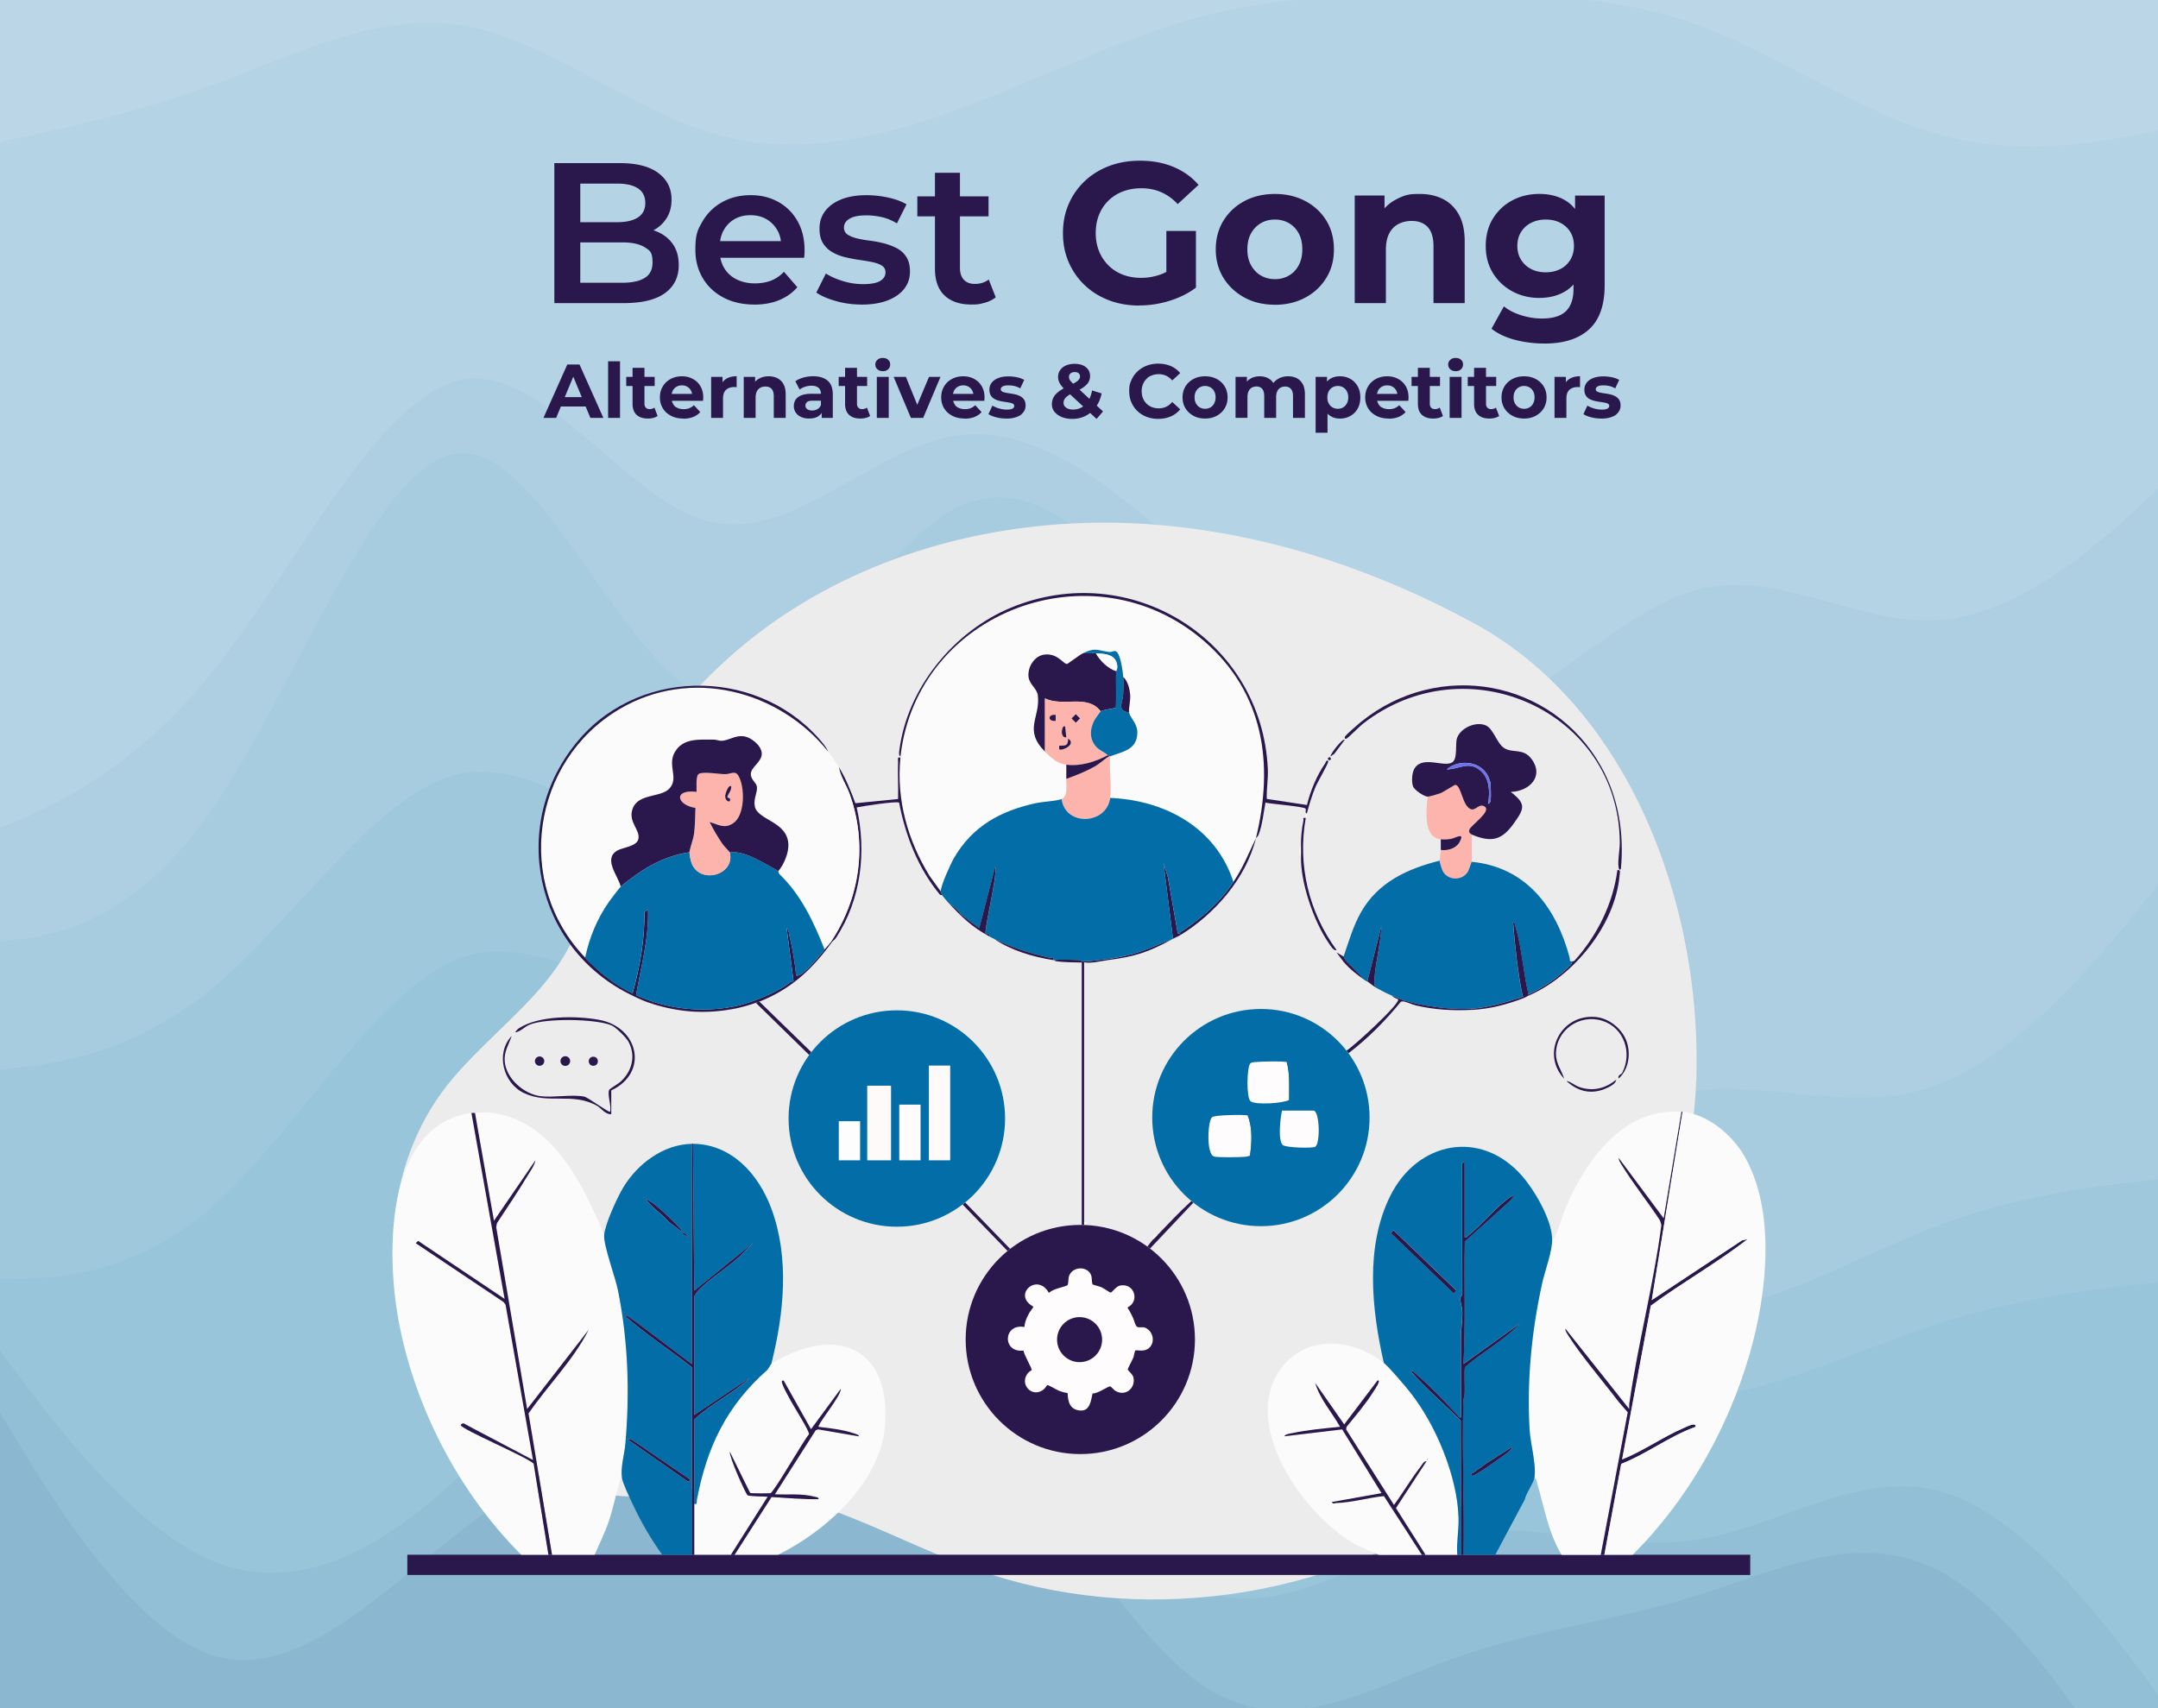
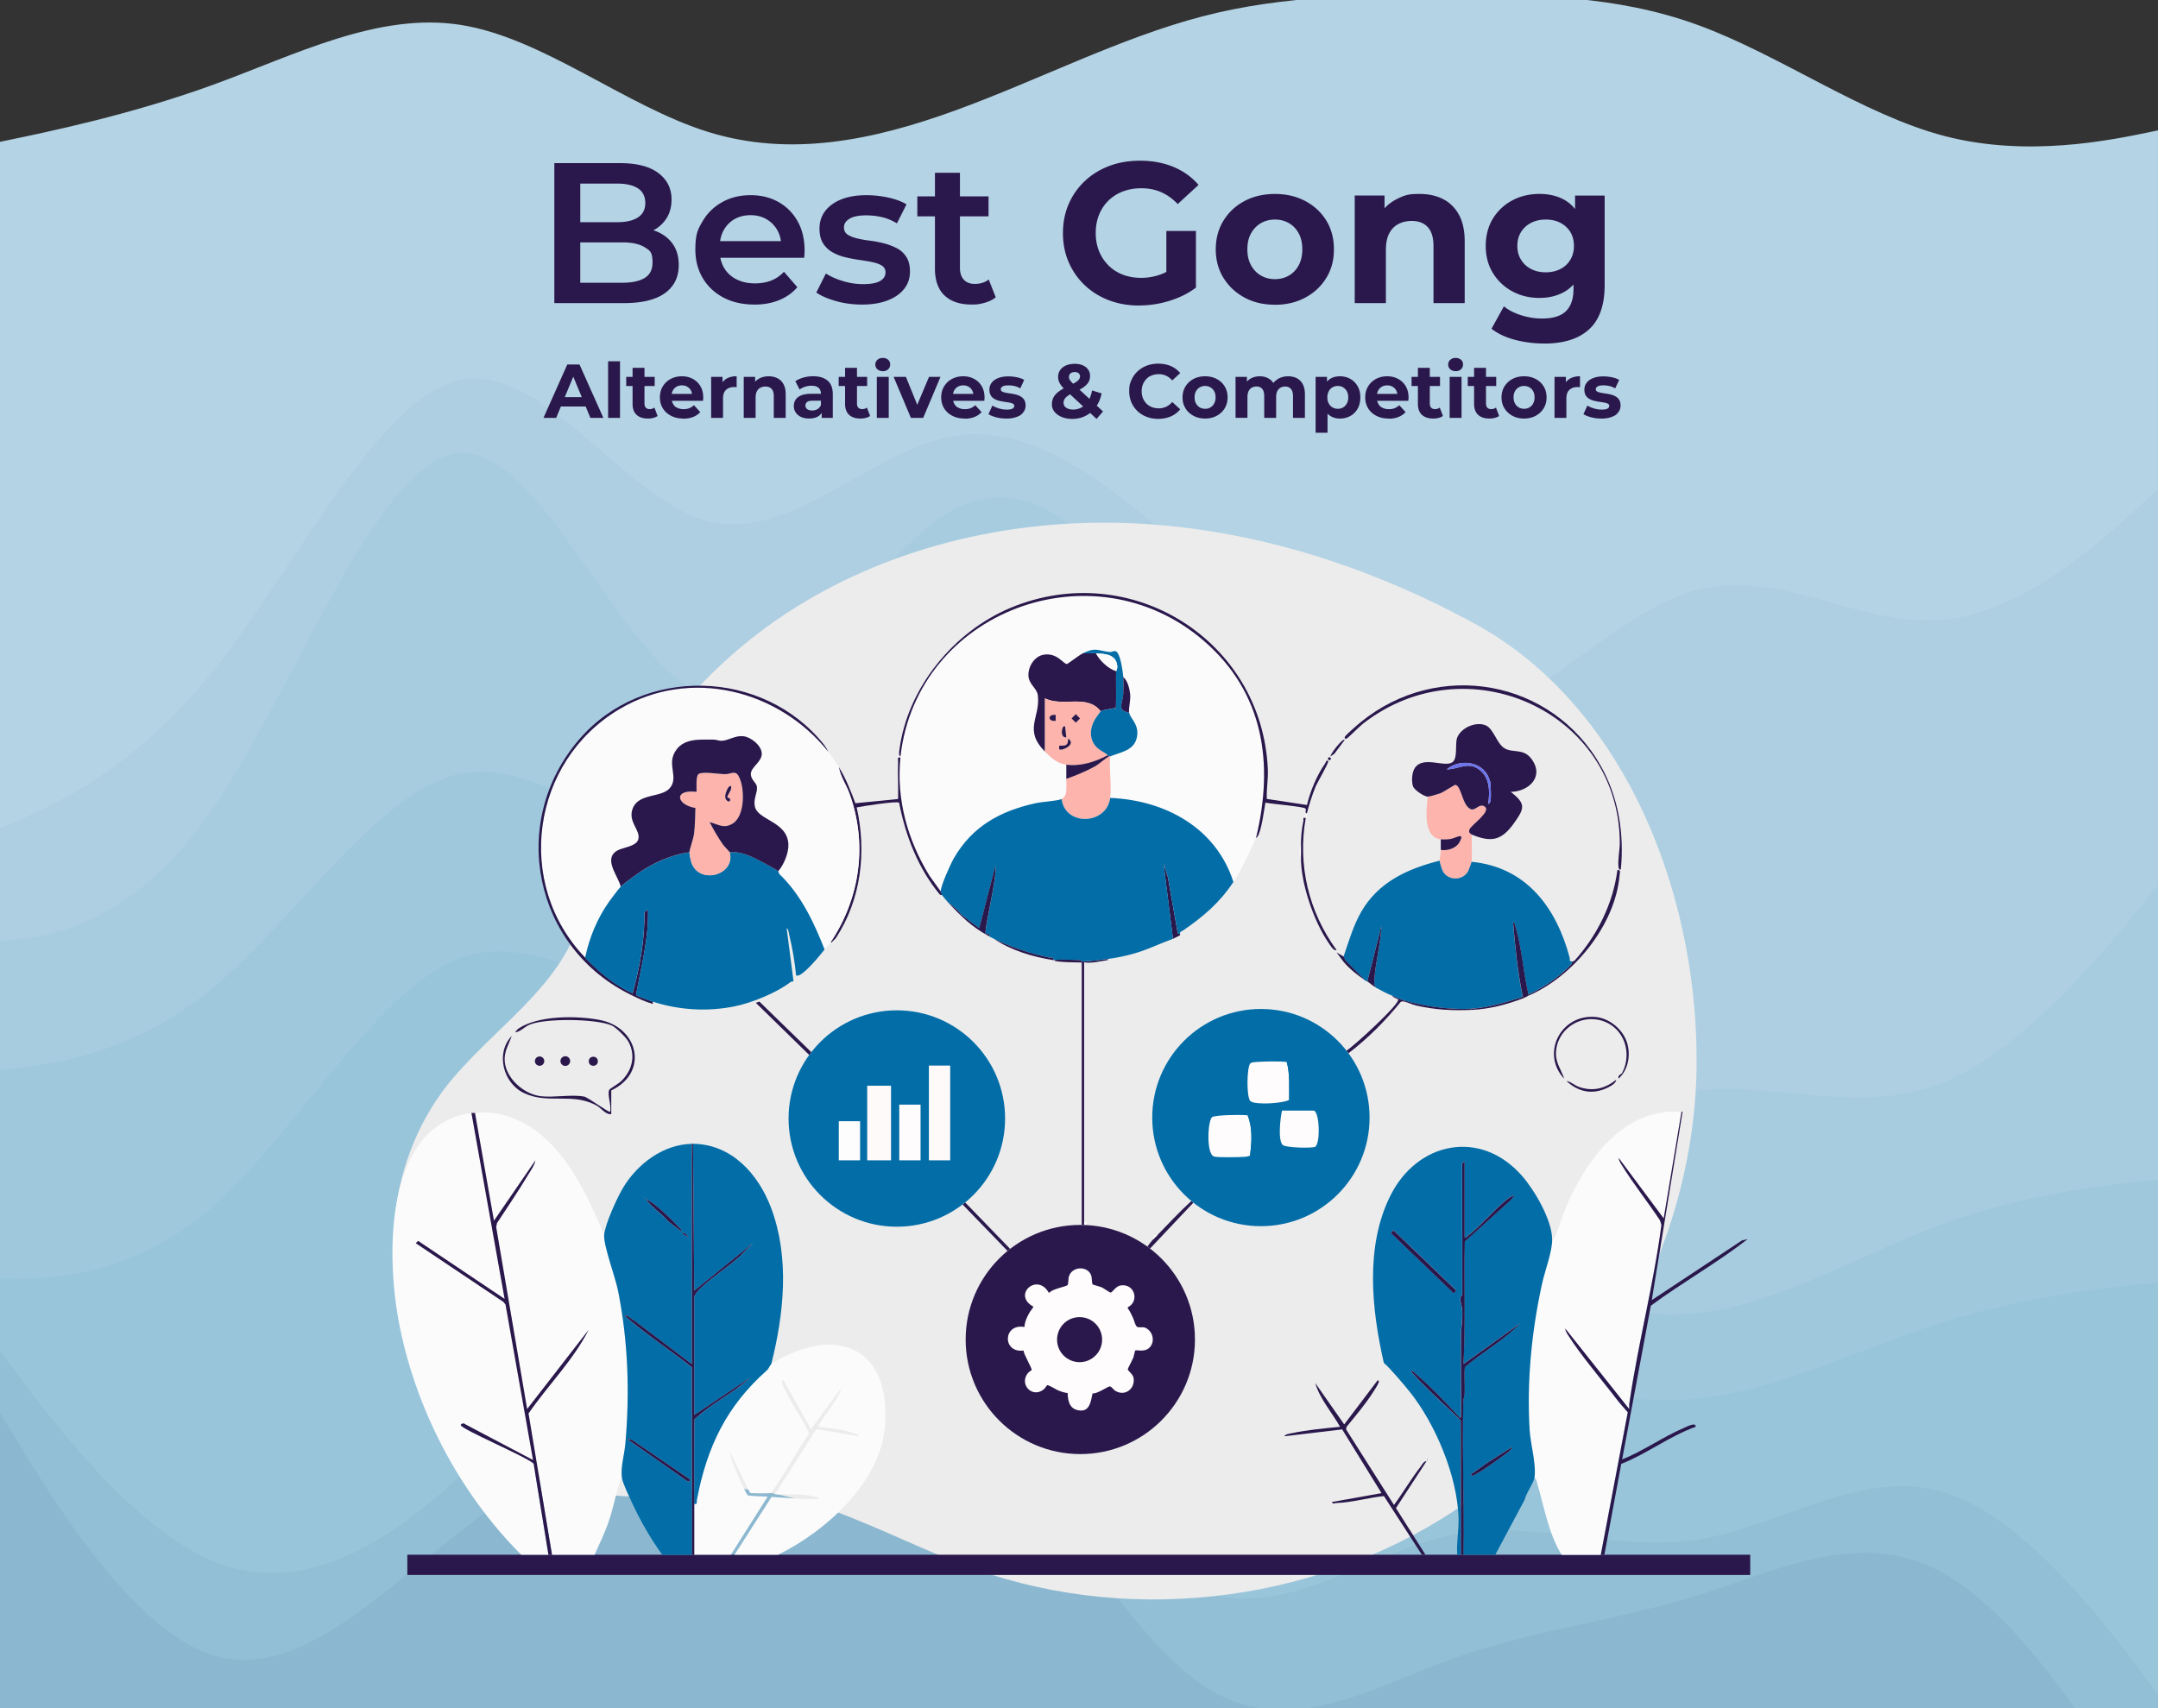
<svg xmlns="http://www.w3.org/2000/svg" viewBox="0 0 480 380">
  <rect x="0" y="0" width="480" height="380" fill="#333333" stroke="none" />
  <defs>
    <clipPath id="clippath">
      <path d="M-7.64-11.92h495.29v403.84H-7.64z" class="cls-10" />
    </clipPath>
    <clipPath id="clippath-1">
      <path d="M-7.64-431.92h495.29v403.84H-7.64z" class="cls-10" />
    </clipPath>
    <clipPath id="clippath-2">
      <path d="M-520 0h480v380h-480z" class="cls-10" />
    </clipPath>
    <style>.cls-9{fill:#fefafa}.cls-10{fill:none}.cls-11{fill:#fbfbfb}.cls-13{fill:#8bb8d0}.cls-14{fill:#026da7}.cls-16{fill:#2a184c}.cls-18{fill:#fefcfc}.cls-21{fill:#fcb4ac}.cls-22{fill:#fefdfc}.cls-26{fill:#92bfd5}</style>
  </defs>
  <g style="isolation:isolate">
    <g id="Layer_1" data-name="Layer 1">
      <g style="clip-path:url(#clippath)">
-         <path d="m-7.64 34.41 9.19-1.9c9.14-1.9 27.52-5.71 45.84-12.38C65.72 13.47 84.1 3.95 102.42 6.8c18.33 2.86 36.71 18.09 55.03 23.8 18.33 5.71 36.71 1.9 55.03-4.76S249.19 9.66 267.51 4.9C285.84.14 304.22.14 322.55.14s36.71 0 55.03 6.66c18.33 6.66 36.71 19.99 55.03 24.75 18.33 4.76 36.71.95 45.84-.95l9.19-1.9v-40.62H-7.64z" style="fill:#bbd6e7" />
        <path d="m-7.64 188.63 9.19-3.81c9.14-3.81 27.52-11.42 45.84-34.27 18.33-22.85 36.71-60.93 55.03-64.73s36.71 26.65 55.03 31.41 36.71-16.18 55.03-19.04 36.71 12.38 55.03 29.51c18.33 17.14 36.71 36.17 55.03 34.27 18.33-1.9 36.71-24.75 55.03-29.51 18.33-4.76 36.71 8.57 55.03 6.66s36.71-19.04 45.84-27.61l9.19-8.57V27.43l-9.19 1.9c-9.14 1.9-27.52 5.71-45.84.95-18.33-4.76-36.71-18.09-55.03-24.75s-36.71-6.66-55.03-6.66-36.71 0-55.03 4.76-36.71 14.28-55.03 20.94-36.71 10.47-55.03 4.76c-18.33-5.71-36.71-20.94-55.03-23.8-18.33-2.86-36.71 6.66-55.03 13.33S10.68 29.33 1.55 31.23l-9.19 1.9v155.49Z" style="fill:#b4d3e5" />
        <path d="m-7.64 211.47 9.19-.95c9.14-.95 27.52-2.86 45.84-29.51S84.1 102.95 102.42 102c18.33-.95 36.71 48.55 55.03 54.26 18.33 5.71 36.71-32.37 55.03-41.89 18.33-9.52 36.71 9.52 55.03 39.98 18.33 30.46 36.71 72.35 55.03 87.58 18.33 15.23 36.71 3.81 55.03 1.9s36.71 5.71 55.03-1.9 36.71-30.46 45.84-41.89l9.19-11.42v-86.95l-9.19 8.57c-9.14 8.57-27.52 25.7-45.84 27.61-18.33 1.9-36.71-11.42-55.03-6.66-18.33 4.76-36.71 27.61-55.03 29.51-18.33 1.9-36.71-17.14-55.03-34.27s-36.71-32.37-55.03-29.51-36.71 23.8-55.03 19.04c-18.33-4.76-36.71-35.22-55.03-31.41-18.33 3.81-36.71 41.89-55.03 64.73s-36.71 30.46-45.84 34.27l-9.19 3.81v24.12Z" style="fill:#aecfe2" />
        <path d="m-7.64 240.03 9.19-.95c9.14-.95 27.52-2.86 45.84-18.09s36.71-43.79 55.03-47.6 36.71 17.14 55.03 12.38c18.33-4.76 36.71-35.22 55.03-31.41s36.71 41.89 55.03 68.54 36.71 41.89 55.03 53.31c18.33 11.42 36.71 19.04 55.03 17.14 18.33-1.9 36.71-13.33 55.03-19.99 18.33-6.66 36.71-8.57 45.84-9.52l9.19-.95v-75.52l-9.19 11.42c-9.14 11.42-27.52 34.27-45.84 41.89s-36.71 0-55.03 1.9c-18.33 1.9-36.71 13.33-55.03-1.9-18.33-15.23-36.71-57.12-55.03-87.58-18.33-30.46-36.71-49.5-55.03-39.98-18.33 9.52-36.71 47.6-55.03 41.89-18.33-5.71-36.71-55.21-55.03-54.26s-36.71 52.36-55.03 79.01-36.71 28.54-45.84 29.49l-9.19.95z" style="fill:#a7cce0" />
        <path d="M-7.64 285.73h9.19c9.14 0 27.52 0 45.84-16.18S84.1 221 102.42 214.34c18.33-6.66 36.71 12.38 55.03 3.81 18.33-8.57 36.71-44.74 55.03-44.74s36.71 36.17 55.03 63.78c18.33 27.61 36.71 46.65 55.03 59.02 18.33 12.38 36.71 18.09 55.03 16.18s36.71-11.42 55.03-17.14c18.33-5.71 36.71-7.62 45.84-8.57l9.19-.95v-24.12l-9.19.95c-9.14.95-27.52 2.86-45.84 9.52-18.33 6.66-36.71 18.09-55.03 19.99s-36.71-5.71-55.03-17.14c-18.33-11.42-36.71-26.65-55.03-53.31-18.33-26.65-36.71-64.73-55.03-68.54-18.33-3.81-36.71 26.65-55.03 31.41-18.33 4.76-36.71-16.18-55.03-12.38s-36.71 32.37-55.03 47.6c-18.33 15.23-36.71 17.14-45.84 18.09l-9.19.95v46.96Z" style="fill:#a0c8dd" />
        <path d="m-7.64 291.44 9.19 12.38c9.14 12.38 27.52 37.13 45.84 44.74s36.71-1.9 55.03-19.04c18.33-17.14 36.71-41.89 55.03-49.5 18.33-7.62 36.71 1.9 55.03 20.94 18.33 19.04 36.71 47.6 55.03 54.26 18.33 6.66 36.71-8.57 55.03-12.38 18.33-3.81 36.71 3.81 55.03.95 18.33-2.86 36.71-16.18 55.03-10.47 18.33 5.71 36.71 30.46 45.84 42.84l9.19 12.38V284.46l-9.19.95c-9.14.95-27.52 2.86-45.84 8.57-18.33 5.71-36.71 15.23-55.03 17.14s-36.71-3.81-55.03-16.18c-18.33-12.38-36.71-31.41-55.03-59.02-18.33-27.61-36.71-63.78-55.03-63.78s-36.71 36.17-55.03 44.74-36.71-10.47-55.03-3.81-36.71 39.03-55.03 55.21c-18.33 16.18-36.71 16.18-45.84 16.18h-9.19z" style="fill:#99c5db" />
        <path d="m-7.64 302.86 9.19 15.23c9.14 15.23 27.52 45.69 45.84 51.41s36.71-13.33 55.03-27.61c18.33-14.28 36.71-23.8 55.03-31.41s36.71-13.33 55.03 1.9 36.71 51.41 55.03 63.78 36.71.95 55.03-5.71 36.71-8.57 55.03-14.28c18.33-5.71 36.71-15.23 55.03-4.76 18.33 10.47 36.71 40.93 45.84 56.17l9.19 15.23v-35.54l-9.19-12.38c-9.14-12.38-27.52-37.13-45.84-42.84s-36.71 7.62-55.03 10.47c-18.33 2.86-36.71-4.76-55.03-.95-18.33 3.81-36.71 19.04-55.03 12.38s-36.71-35.22-55.03-54.26c-18.33-19.04-36.71-28.56-55.03-20.94-18.33 7.62-36.71 32.37-55.03 49.5-18.33 17.14-36.71 26.65-55.03 19.04-18.33-7.62-36.71-32.37-45.84-44.74l-9.19-12.38z" class="cls-26" />
        <path d="m-7.64 474.21 9.19-5.71c9.14-5.71 27.52-17.14 45.84-19.99 18.33-2.86 36.71 2.86 55.03-.95 18.33-3.81 36.71-17.14 55.03-18.09s36.71 10.47 55.03 12.38c18.33 1.9 36.71-5.71 55.03-15.23 18.33-9.52 36.71-20.94 55.03-13.33 18.33 7.62 36.71 34.27 55.03 39.03 18.33 4.76 36.71-12.38 55.03-13.33s36.71 14.28 45.84 21.9l9.19 7.62v-46.96l-9.19-15.23c-9.14-15.23-27.52-45.69-45.84-56.17-18.33-10.47-36.71-.95-55.03 4.76-18.33 5.71-36.71 7.62-55.03 14.28s-36.71 18.09-55.03 5.71-36.71-48.55-55.03-63.78c-18.33-15.23-36.71-9.52-55.03-1.9-18.33 7.62-36.71 17.14-55.03 31.41s-36.71 33.32-55.03 27.61-36.71-36.18-45.84-51.42l-9.19-15.23z" class="cls-13" />
      </g>
      <path d="M377.38 237c-.04 4.07-.3 8.13-.78 12.16-3.95 33.72-22.64 65.62-50.49 85.13-31.19 21.83-73.05 27.56-108.96 14.89-10.96-3.87-21.32-9.31-32.26-13.26-10.93-3.95-22.83-6.39-34.19-3.95-22.21 4.76-46-8.52-56.74-28.52s-7.88-46.49 6.9-63.72c10.86-12.68 25.69-21.7 28.89-38.08 4.09-20.88 15.56-39.93 31.26-54.35 4.17-3.84 8.63-7.35 13.33-10.48 22.42-14.91 49.89-21.48 76.79-20.44 2.95.12 5.88.32 8.81.61 23.83 2.33 47.02 10.26 68.06 21.74 21.63 11.8 36.1 33.53 43.5 57.72 4.05 13.19 5.99 27.11 5.86 40.54Z" style="fill:#ececec;mix-blend-mode:multiply" />
      <g style="clip-path:url(#clippath-1)">
        <path d="m-7.64-117.14 9.19 15.23c9.14 15.23 27.52 45.69 45.84 51.41s36.71-13.33 55.03-27.61c18.33-14.28 36.71-23.8 55.03-31.41s36.71-13.33 55.03 1.9 36.71 51.41 55.03 63.78 36.71.95 55.03-5.71 36.71-8.57 55.03-14.28c18.33-5.71 36.71-15.23 55.03-4.76 18.33 10.47 36.71 40.93 45.84 56.17l9.19 15.23v-35.54l-9.19-12.38c-9.14-12.38-27.52-37.13-45.84-42.84s-36.71 7.62-55.03 10.47c-18.33 2.86-36.71-4.76-55.03-.95-18.33 3.81-36.71 19.04-55.03 12.38s-36.71-35.22-55.03-54.26c-18.33-19.04-36.71-28.56-55.03-20.94-18.33 7.62-36.71 32.37-55.03 49.5C84.09-74.61 65.71-65.1 47.39-72.71c-18.33-7.62-36.71-32.37-45.84-44.75l-9.19-12.38v12.69Z" class="cls-26" />
        <path d="m-7.64 54.21 9.19-5.71c9.14-5.71 27.52-17.14 45.84-19.99 18.33-2.86 36.71 2.86 55.03-.95 18.33-3.81 36.71-17.14 55.03-18.09s36.71 10.47 55.03 12.38c18.33 1.9 36.71-5.71 55.03-15.23 18.33-9.52 36.71-20.94 55.03-13.33 18.33 7.62 36.71 34.27 55.03 39.03 18.33 4.76 36.71-12.38 55.03-13.33s36.71 14.28 45.84 21.9l9.19 7.62V1.54l-9.19-15.23c-9.14-15.23-27.52-45.69-45.84-56.17-18.33-10.47-36.71-.95-55.03 4.76-18.33 5.71-36.71 7.62-55.03 14.28s-36.71 18.09-55.03 5.71-36.71-48.55-55.03-63.78c-18.33-15.23-36.71-9.52-55.03-1.9-18.33 7.62-36.71 17.14-55.03 31.41S65.71-46.06 47.39-51.77 10.68-87.94 1.55-103.18l-9.19-15.23z" class="cls-13" />
        <path d="m-7.64 82.77 9.19-.95c9.14-.95 27.52-2.86 45.84.95 18.33 3.81 36.71 13.33 55.03 9.52 18.33-3.81 36.71-20.94 55.03-31.41 18.33-10.47 36.71-14.28 55.03-12.38 18.33 1.9 36.71 9.52 55.03 6.66 18.33-2.86 36.71-16.18 55.03-14.28 18.33 1.9 36.71 19.04 55.03 23.8 18.33 4.76 36.71-2.86 55.03-4.76 18.33-1.9 36.71 1.9 45.84 3.81l9.19 1.9v-18.4l-9.19-7.62c-9.14-7.62-27.52-22.85-45.84-21.9-18.33.95-36.71 18.09-55.03 13.33s-36.7-31.4-55.02-39.02c-18.33-7.62-36.71 3.81-55.03 13.33-18.33 9.52-36.71 17.14-55.03 15.23-18.33-1.9-36.71-13.33-55.03-12.38-18.33.95-36.71 14.28-55.03 18.09-18.33 3.81-36.71-1.9-55.03.95C29.06 30.1 10.68 41.52 1.55 47.23l-9.19 5.71z" style="fill:#85b2ca" />
        <path d="m-7.64 117.04 9.19.95c9.14.95 27.52 2.86 45.84 5.71 18.33 2.86 36.71 6.66 55.03 2.86s36.71-15.23 55.03-24.75c18.33-9.52 36.71-17.14 55.03-16.18s36.71 10.47 55.03 13.33c18.33 2.86 36.71-.95 55.03-2.86 18.33-1.9 36.71-1.9 55.03-2.86s36.71-2.86 55.03 2.86c18.33 5.71 36.71 19.04 45.84 25.7l9.19 6.66v-64.1l-9.19-1.9c-9.14-1.9-27.52-5.71-45.84-3.81-18.33 1.9-36.71 9.52-55.03 4.76-18.33-4.76-36.71-21.9-55.03-23.8-18.33-1.9-36.71 11.42-55.03 14.28-18.33 2.86-36.71-4.76-55.03-6.66-18.33-1.9-36.71 1.9-55.03 12.38-18.33 10.47-36.71 27.61-55.03 31.41-18.33 3.81-36.71-5.71-55.03-9.52-18.33-3.81-36.71-1.9-45.84-.95l-9.19.95z" style="fill:#7eacc5" />
        <path d="M-7.64 139.89h495.29V127.2l-9.19-6.66c-9.14-6.66-27.52-19.99-45.84-25.7-18.33-5.71-36.71-3.81-55.03-2.86s-36.71.95-55.03 2.86c-18.33 1.9-36.71 5.71-55.03 2.86s-36.71-12.38-55.03-13.33c-18.33-.95-36.71 6.66-55.03 16.18-18.33 9.52-36.71 20.94-55.03 24.75-18.33 3.81-36.71 0-55.03-2.86-18.33-2.86-36.71-4.76-45.84-5.71l-9.19-.95v24.12Z" style="fill:#77a6bf" />
      </g>
      <g style="opacity:.5">
        <g style="clip-path:url(#clippath-2)">
          <path d="M26.15 18.4c-.66 1.79-1.42 3.55-2.27 5.26-7.07 14.3-20.39 25.46-35.79 29.69-17.25 4.73-36.68.65-50.57-10.62-4.24-3.44-7.96-7.49-12.18-10.96-4.21-3.47-9.09-6.43-14.51-7.15-10.58-1.4-19.01-11.04-20.6-21.58-1.59-10.55 3.86-21.81 13.12-27.11 6.81-3.89 14.79-5.54 18.8-12.29 5.11-8.59 13.2-15.21 22.42-19.11A50.5 50.5 0 0 1-47.87-58c12.28-3.05 25.47-1.63 37.21 3.09 1.29.52 2.55 1.07 3.8 1.66 10.18 4.8 19.19 11.97 26.68 20.37 7.72 8.64 10.69 20.54 10.15 32.41a63.3 63.3 0 0 1-3.81 18.87Z" style="mix-blend-mode:multiply;fill:#fcb4ac" />
        </g>
      </g>
      <path d="M90.6 345.87h298.7v4.5H90.6zM168.91 222.82l11.55 11.24c-.16.21-.32.42-.47.63l-11.87-11.6c.27-.1.59-.18.79-.26ZM214.68 267.5l10 10.33c-.19.15-.39.3-.57.46l-10-10.33c.19-.15.39-.3.58-.45ZM312.3 222.55v.26c-.22-.04-.53-.06-.73.06-3.37 4.15-7.16 8.01-11.63 11.44-.14-.2-.29-.39-.44-.58 1.54-.9 12.11-10.57 11.48-11.44-.05-.06-1.17-.35-1.32-.8.68.28 2.07.88 2.64 1.05ZM265.44 267.55l-9.64 10.21c-.19-.15-.39-.29-.59-.44.48-.62.86-1.17 1.21-1.53s.71-.7 1.05-1.05c2.43-2.49 4.78-5.07 7.52-7.55.15.12.29.24.44.36ZM347.89 239.95c-5.23-5.64-.69-14.39 7-13.71 3.08.27 6.06 2.74 6.99 5.66.87 2.74.33 6.08-1.86 8.05-.24-.85.59-.89.79-1.26 2.31-4.44.46-10.04-4.4-11.6-5.03-1.61-10.35 2.07-10.32 7.42.01 2.07 1.23 3.58 1.82 5.43ZM359.49 240.21c-.07.81-1.18 1.4-1.84 1.72-3.44 1.7-6.57 1.01-9.24-1.46 1.15.21 1.76 1 2.96 1.39 3.07 1 5.7.26 8.11-1.65ZM135.96 242.58v5.27c-1.27.15-2.27-1.34-3.11-1.82-5.5-3.13-10.8-.26-16.31-2.87-4.67-2.22-6.35-8.91-2.72-12.7-.65 1.9-1.73 3.48-1.56 5.63.31 3.88 4.29 7.34 8.05 7.78 2.91.34 6.98-.46 9.66.09.82.17 5.5 3.63 5.73 3.36.35-1.38-.64-3.62-.22-4.83.1-.28 1.98-1.34 2.45-1.76 2.62-2.3 3.58-5.79 1.87-8.97-.56-1.03-2.84-3.25-3.78-3.65-3.49-1.49-14.76-1.63-18.24-.15-1.19.5-1.94 1.51-3.17 1.71.13-.32.52-.73.8-.91 4.41-2.87 12.76-2.84 17.93-1.87 8.71 1.64 11.01 11.74 2.62 15.69" class="cls-16" />
      <circle cx="125.74" cy="236.05" r="1.08" class="cls-16" />
      <circle cx="120.02" cy="236.06" r="1.04" class="cls-16" />
      <circle cx="131.97" cy="236.09" r="1.01" class="cls-16" />
      <path d="M289.37 190.67c-.44-.69-.44-1.94 0-2.64.01.92.02 1.65 0 2.64" class="cls-18" />
      <path d="M257.48 274.73c-.35.35-.72.71-1.05 1.05-.09-.8.24-1.14 1.05-1.05" class="cls-22" />
      <path d="M134.38 274.73c-.18 2.25 2.49 9.38 3.08 12.34 2.26 11.29 2.65 22.69 1.63 34.14-.21 2.39-1.09 5.15-.76 7.54-.45.26-.43.74-.56 1.16-.87 2.81-1.38 5.64-2.34 8.47-.9 2.65-2.16 5.16-3.17 7.49h-9.49l-5.22-31.43c4.34-6.28 9.92-11.8 13.39-18.63l-13.7 17.65-6.88-40.46.17-.9c2.3-3.5 4.67-6.98 6.82-10.57.63-1.05 1.52-2.22 1.73-3.4l-9.22 13.44-4.22-23.98c2.46-.21 3.82-.17 6.27.45 11.86 3.02 18.2 16.35 22.46 26.69ZM104.86 247.59l7.38 41.37L93 276.05l-.52.52 19.49 13.06.47.58 6.12 34.59-15.1-7.96c-.3-.36-1-.06-.97.19.08.91 14.56 7.03 16.2 8.57l3.3 20.27h-6.06C102.09 332.05 92.16 313 88.6 293.49c-2.61-14.33-3.12-43.21 16.26-45.9" class="cls-11" />
      <path d="m105.65 247.59 4.22 23.98 9.22-13.44c-.22 1.19-1.11 2.36-1.73 3.4-2.15 3.59-4.52 7.08-6.82 10.57l-.17.9 6.88 40.46 13.7-17.65c-3.47 6.83-9.06 12.35-13.39 18.63l5.22 31.43h-.79l-3.3-20.27c-1.64-1.54-16.12-7.66-16.2-8.57-.02-.25.68-.55.97-.19l15.1 7.96-6.12-34.59-.47-.58-19.49-13.06.52-.52 19.24 12.91-7.38-41.37c.25-.03.53.02.79 0" class="cls-16" />
      <path d="M173.13 345.87h-9.75l8.22-12.85c3.49.17 6.99.56 10.49.47-.09-.5-.55-.44-.91-.54-2.74-.76-6.01-.43-8.84-.52l9.08-14.25.52-.22 9.11 1.56c0-.36-.77-.54-1.06-.65-2.38-.83-5.38-1.18-7.9-1.46-.46-.4 5.19-7.12 4.88-8.43l-6.59 8.95-6.07-10.81c-.66-.1-.39.45-.27.8.35 1.04 1.39 2.81 1.94 3.86.61 1.15 4.07 6.57 3.96 7.27-1.26 1.41-7.82 12.92-8.58 13.11-.37.09-4.33.07-4.52-.05l-4.52-9.18c-.14 1.22 3.54 9.43 3.99 9.71.35.21 3.74.24 4.44.31l-8.17 12.9h-8.17v-11.32c.79.15.47-.38.57-.87 2.3-11.89 6.6-20.86 15.65-28.9.33-.29.72-1.21.91-1.33 14.03-8.75 26.72-4.11 25.3 13.83-.99 12.53-13.25 23.44-23.72 28.58Z" class="cls-11" />
-       <path d="m162.59 345.87 8.17-12.9c-.7-.07-4.09-.09-4.44-.31-.45-.27-4.13-8.49-3.99-9.71l4.52 9.18c.19.12 4.14.14 4.52.05.76-.18 7.32-11.7 8.58-13.11.11-.7-3.35-6.13-3.96-7.27-.56-1.05-1.6-2.82-1.94-3.86-.12-.36-.39-.9.27-.8l6.07 10.81 6.59-8.95c.31 1.31-5.34 8.02-4.88 8.43 2.52.28 5.51.63 7.9 1.46.29.1 1.06.28 1.06.65l-9.11-1.56-.52.22-9.08 14.25c2.83.09 6.1-.24 8.84.52.36.1.82.03.91.54-3.5.08-7-.3-10.49-.47l-8.22 12.85h-.79Z" class="cls-16" />
      <path d="M153.89 254.44v49.02l-12.83-9.7c-.72-.37-1.31-1.17-2.19-1.1 4.7 4.14 10.09 7.63 15.01 11.52v41.7h-6.58c-2.46-3.41-4.78-7.37-6.64-11.4-.6-1.32-2.15-4.47-2.33-5.71-.33-2.4.55-5.15.76-7.54 1.01-11.45.63-22.85-1.63-34.14-.59-2.96-3.26-10.08-3.08-12.34.19-2.44 2.93-8.41 4.27-10.62 3.18-5.24 8.88-9.55 15.24-9.67Zm-10.68 11.86v.26c.17-.09.17-.18 0-.26m8.31 7.64c.11-.49-.28-.63-.53-.92-.77-.92-2-2.07-2.9-2.9-1.33-1.23-2.89-2.62-4.48-3.43 1.31 1.99 3.49 3.17 5 5.01l2.9 2.24Zm.26.53 1.57.93c-.28-.15-1.25-1.73-1.57-.93m1.58 54.56-12.76-8.72-1.21-.24 13.42 9.38c.37.37.83-.08.55-.42M171.55 303.46c-.2.12-.59 1.04-.91 1.33-9.06 8.04-13.36 17.01-15.65 28.9-.09.49.23 1.03-.57.87 0-6.26-.05-12.53.05-18.79 3.7-3.55 8.61-5.72 12.34-9.28l-12.39 8.3v-26.22c0-.34.63-1.17.91-1.46 2.63-2.81 7.11-5.44 9.9-8.28l2.36-2.38-13.17 10.68-.27-32.68c8.64.09 14.58 6.8 17.4 14.36 4.12 11.05 2.82 23.46 0 34.66Z" class="cls-14" />
      <path d="m154.15 254.44.27 32.68 13.17-10.68-2.36 2.38c-2.79 2.85-7.27 5.47-9.9 8.28-.28.3-.91 1.13-.91 1.46v26.22l12.39-8.3c-3.73 3.55-8.64 5.73-12.34 9.28-.1 6.26-.05 12.53-.05 18.79v11.32h-.53v-41.7c-4.94-3.89-10.32-7.38-15.02-11.52.88-.07 1.47.73 2.19 1.1l12.83 9.7v-49.02h.26Z" class="cls-16" />
      <path d="M153.36 329.03c.28.33-.18.78-.55.42l-13.42-9.38 1.21.24zM151.52 273.94l-2.9-2.24c-1.5-1.84-3.69-3.03-5-5.01 1.59.81 3.15 2.19 4.48 3.43.9.83 2.13 1.99 2.9 2.9.25.3.64.43.53.92ZM151.78 274.47c.32-.8 1.29.78 1.57.93zM143.21 266.3c.17.09.17.18 0 .26z" class="cls-16" />
      <path d="m373.98 247.33-3.96 23.72-10.01-13.44c0 .5.32.98.57 1.4 2.58 4.22 5.87 8.33 8.61 12.48l.32 1.02c-1.7 13.22-5.21 26.42-7.1 39.56-.07.47-.04.95-.04 1.42l-14.23-17.92c0 .56.39 1.1.68 1.56 2.89 4.56 7.44 9.8 10.81 14.23.75.98 1.61 1.89 2.41 2.82l-6 31.71h-8.7c-2.94-4.88-3.82-10.45-5.45-16.02-.13-.43-.1-.89-.62-1.1.49-2.67-.89-7.72-1.07-10.66-.64-10.95.44-21.91 2.78-32.56.64-2.94 2.32-7.2 2.24-10.01.61.13.57-.3.75-.69.92-2 1.5-4.31 2.37-6.34 4.49-10.52 12.81-22.15 25.62-21.17Z" class="cls-11" />
      <path d="m374.25 247.33-6.85 41.9 20.06-13.28 1.28-.3c-6.88 5.36-14.55 9.65-21.55 14.82l-6.38 34.2c4.77-1.9 9.07-5.03 13.79-7.03.43-.18 2.73-1.42 2.55-.22-5.85 2.08-10.79 5.98-16.54 8.24l-3.75 20.22h-.79l6-31.71c-.81-.94-1.66-1.84-2.41-2.82-3.37-4.42-7.92-9.66-10.81-14.23-.29-.46-.68-1-.68-1.56l14.23 17.92c0-.47-.03-.95.04-1.42 1.9-13.14 5.4-26.34 7.1-39.56l-.32-1.02c-2.73-4.15-6.03-8.25-8.61-12.48-.25-.42-.57-.9-.57-1.4l10.01 13.44 3.96-23.72h.26Z" class="cls-16" />
-       <path d="M363.18 345.88h-6.33l3.75-20.22c5.76-2.26 10.7-6.16 16.54-8.24.18-1.2-2.12.04-2.55.22-4.71 2-9.01 5.13-13.79 7.03l6.38-34.2c7-5.17 14.67-9.46 21.55-14.82l-1.28.3-20.06 13.28 6.85-41.9c5.63.56 11.01 5.1 13.75 9.84 7.16 12.39 4.99 30.99 1.14 44.19-4.89 16.76-13.79 32.33-25.96 44.53ZM307.82 303.2c1.22.97 4.68 5.06 5.79 6.46 5.75 7.22 10.51 18.65 10.83 27.92.1 2.86-.49 5.71-.28 8.3h-7.12l-6.55-10.35 6.81-10.45c-.67 0-1.05.87-1.42 1.35-2.08 2.68-3.81 5.67-5.83 8.4l-10.64-16.79.09-.59c2.06-2.52 4.33-5.17 6.05-7.94.13-.21 1.84-2.68.82-2.35l-7.39 9.75-6.45-9.22c1.04 3.58 3.72 6.54 5.53 9.75-3.47.35-7.19.67-10.6 1.4-.48.1-1.59.21-1.79.71l12.86-1.53 8.75 14.18-11.07 1.98c.35.56.6.24.99.22 3.56-.13 7.07-1.19 10.61-1.55l8.44 13.05h-9.49c-1.81-.84-3.87-1.51-5.71-2.58-11.13-6.43-25.29-26.4-16.12-38.87 5.65-7.68 16.04-6.68 22.89-1.23Zm9.62 21.34v.26c.17-.09.17-.18 0-.26" class="cls-11" />
      <path d="m316.26 345.87-8.44-13.05c-3.53.37-7.04 1.43-10.61 1.55-.38.01-.64.33-.99-.22l11.07-1.98-8.75-14.18-12.86 1.53c.2-.5 1.31-.61 1.79-.71 3.41-.73 7.12-1.05 10.6-1.4-1.81-3.21-4.49-6.17-5.53-9.75l6.45 9.22 7.39-9.75c1.03-.33-.69 2.14-.82 2.35-1.72 2.76-3.99 5.42-6.05 7.94l-.09.59 10.64 16.79c2.02-2.73 3.75-5.72 5.83-8.4.37-.47.75-1.35 1.42-1.35l-6.81 10.45 6.55 10.35h-.79ZM317.44 324.54c.17.09.17.18 0 .26z" class="cls-16" />
      <path d="M345.25 275.52c.08 2.81-1.6 7.07-2.24 10.01-2.34 10.65-3.42 21.61-2.78 32.56.17 2.94 1.55 7.99 1.07 10.66-.23 1.28-1.85 3.4-2.15 4.84l-6.55 12.28h-7.12c.25-11.17-.33-22.68-.01-34.13.02-.62.26-1.2.29-1.82.08-1.91-.13-3.84.04-5.75 3.92-3.44 8.74-5.96 12.33-9.81l-12.64 9.09c.52-9.06.12-18.16.3-27.23l10.25-9.25.77-1.07c-.75.15-1.52.84-2.11 1.32-2.77 2.24-5.5 5.61-8.17 7.65-.27.2-.33.51-.79.39v-16.87l-.53.39.02 29.28c-.94.78-.08 2.12-.01 3.4.11 2.02-.27 3.94-.28 5.8-.05 6.02.06 12.05 0 18.06-.51.12-.51-.19-.74-.44-2.91-3.2-6.23-6.68-9.54-9.44-.21-.18-.53-.7-.8-.26 3.42 3.84 7.38 7.21 11.02 10.86l.05 29.84h-.79c-.22-2.59.37-5.44.28-8.3-.32-9.27-5.08-20.69-10.83-27.92-1.11-1.4-4.58-5.5-5.79-6.46-2.71-11.91-4.19-25.86 1.44-37.17 6-12.06 20.07-14.94 29.27-4.47 2.81 3.19 6.6 9.69 6.72 13.97Zm-35.3-1.86-.6.62 13.98 13.42.6-.62zm26.34 48.25-5.88 3.74c-.82.69-1.75 1.22-2.58 1.9-.12.1-.97.3-.49.68.28.22.83-.22 1.09-.36 1.49-.79 3.64-2.36 5.05-3.38.38-.28 3.26-2.13 2.81-2.59Z" class="cls-14" />
      <path d="m324.96 345.88-.05-29.84c-3.64-3.65-7.6-7.01-11.02-10.86.26-.44.58.08.8.26 3.3 2.77 6.63 6.25 9.54 9.44.23.26.23.57.74.44.05-6.02-.06-12.04 0-18.06.02-1.86.39-3.78.28-5.8-.07-1.28-.92-2.61.01-3.4l-.02-29.28.53-.39v16.87c.46.11.53-.19.79-.39 2.66-2.04 5.4-5.41 8.17-7.65.59-.48 1.35-1.16 2.11-1.32l-.77 1.07-10.25 9.25c-.19 9.08.21 18.18-.3 27.23l12.64-9.09c-3.59 3.85-8.41 6.37-12.33 9.81-.17 1.91.03 3.84-.04 5.75-.02.62-.27 1.2-.29 1.82-.32 11.45.26 22.95.01 34.13h-.53Z" class="cls-16" />
      <path d="m309.35 274.305.596-.62 13.979 13.424-.596.62zM336.29 321.91c.44.45-2.43 2.31-2.81 2.59-1.42 1.02-3.57 2.59-5.05 3.38-.26.14-.81.58-1.09.36-.47-.38.37-.59.49-.68.83-.68 1.76-1.21 2.58-1.9l5.88-3.74Z" class="cls-16" />
      <path d="M223.56 248.83c0-13.3-10.78-24.07-24.08-24.07s-24.08 10.78-24.08 24.07 10.78 24.07 24.08 24.07 24.08-10.78 24.08-24.07m-12.21-11.78h-4.74v21.08h4.74zm-13.17 4.48h-5.3v16.6h5.3zm6.58 4.21h-4.74v12.39h4.74zm-13.44 3.69h-4.74v8.7h4.74z" class="cls-14" />
      <path d="M206.61 237.05h4.74v21.08h-4.74zM192.89 241.53h5.3v16.6h-5.3z" class="cls-9" />
      <path d="M200.02 245.74h4.74v12.39h-4.74z" class="cls-18" />
      <path d="M186.57 249.43h4.74v8.7h-4.74z" style="fill:#fefdfd" />
      <path d="M304.63 248.62c0-13.35-10.82-24.16-24.17-24.16s-24.17 10.82-24.17 24.16 10.82 24.16 24.17 24.16 24.17-10.82 24.17-24.16m-18.42-12.36c-1.36-.22-5.26-.14-6.73-.01-.4.03-1.1.05-1.38.33-.79.81-.91 7.64.05 8.4 1.12.89 7.34.47 8.59-.29.17-.11.43-.2.54-.37.38-.58.36-5.11.25-6.09s-.29-1.81-1.32-1.98Zm-1.06 10.8c-.36 1.58-.96 6.49.13 7.64.63.66 6.71.77 7.26.41 1.19-.79.97-8.05-.41-8.05h-6.99Zm-7.11 10.02c1.75-.68 1.49-4.74 1.31-6.45-.13-1.33-.36-2.29-1.84-2.51-1.12-.16-7.19-.11-7.9.4-.97.7-1.37 8.23.44 8.77.82.25 5.69.15 6.82.06.51-.04.71-.1 1.17-.27" class="cls-14" />
      <path d="M286.21 236.26c.74 2.76.51 5.6.53 8.43-1.25.76-7.47 1.18-8.59.29-.95-.76-.83-7.59-.05-8.4.28-.29.98-.3 1.38-.33 1.48-.12 5.37-.21 6.73.01M285.15 247.06h6.99c1.38 0 1.6 7.26.41 8.05-.54.36-6.63.25-7.26-.41-1.09-1.15-.5-6.06-.13-7.64ZM277.51 248.12c1.14 2.83.91 6 .53 8.96-.46.18-.66.23-1.17.27-1.13.09-6 .18-6.82-.06-1.81-.54-1.41-8.08-.44-8.77.71-.51 6.79-.56 7.9-.4" class="cls-18" />
      <path d="M278.04 257.08c.38-2.96.62-6.13-.53-8.96 1.48.21 1.71 1.18 1.84 2.51.17 1.71.43 5.78-1.31 6.45M286.74 244.69c-.02-2.84.21-5.67-.53-8.43 1.03.17 1.21 1.05 1.32 1.98s.13 5.51-.25 6.09c-.11.16-.37.26-.54.37Z" class="cls-14" />
      <path d="M360.54 193.3c-.33.43-.48 0-.53-.39-.21-1.66.29-3.74.28-5.55-.23-29.14-34.1-44.39-57.18-26.32-.69.54-3.26 3.13-3.59 3.27s-.52-.08-.39-.39c.18-.42 2.98-2.82 3.56-3.29 17.22-13.99 42.53-9.54 53.41 9.83 3.9 6.94 5.18 14.95 4.43 22.84Z" class="cls-16" />
      <path d="M349.73 213.86s.32.05.53-.19c4.98-5.55 8.54-12.66 9.49-20.1.82-.19.54.61.49 1.15-.96 11.15-10.3 22.49-20.26 26.78v-.26c3.46-1.65 6.68-3.85 9.38-6.58.29-.29.32-.73.38-.8ZM289.37 188.03c-.02-1.67.18-3.78.54-5.4.1-.45-.3-.79.52-.66-1.84 10.47.65 20.85 6.86 29.38-.65.33-1.47-1.16-1.8-1.63-3.24-4.69-6.23-13.35-6.11-19.06.02-.98.01-1.72 0-2.64ZM299.12 164.58l-2.31 3.09-.85.6c-.27-.27 2.69-4.16 3.16-3.69" class="cls-16" />
      <circle cx="295.7" cy="168.79" r=".33" class="cls-16" />
      <path d="M290.69 181.7c-.09.18-.45-.15-.26-.52.09-.18.45.15.26.52" class="cls-18" />
      <path d="M317.58 177.23c.42.02 2.32-.55 2.82-.74.66-.26 3.15-1.9 3.34-1.87 1.34.22 1.48 4.51 3.34 5.38 1.14.53 1.93-1.39 3.17-.54 1.56 1.06-3.08 4.17-3.39 5.08s.48.98.48 1.13c.02 1.54.08 4.65 0 6.06 0 .11-.62 1.81-.74 2.03-1.1 2.12-4.27 2.29-5.59.21-.27-.42-.77-2.09-.79-2.5-.02-.38.25-1.64.26-2.37 1.51.23 3.42-.34 4.18-1.75 1.29-2.38-.9-.87-2.01-.69-.64.1-1.54.15-2.17.07-4.02-.48-3.22-6.65-2.9-9.49Z" class="cls-21" />
      <path d="M320.47 186.71c.64.08 1.53.03 2.17-.07 1.11-.17 3.3-1.68 2.01.69-.76 1.41-2.67 1.98-4.18 1.75.02-.79-.01-1.58 0-2.37" class="cls-16" />
      <path d="M320.21 191.46c.02.41.52 2.09.79 2.5 1.32 2.08 4.49 1.91 5.59-.21.11-.22.73-1.92.74-2.03 12.2 1.18 18.84 10.22 21.8 21.3.12.46-.16.99.6.83-.06.06-.09.51-.38.8-2.69 2.74-5.91 4.94-9.38 6.58-1.19-4.94-1.46-10.51-2.98-15.34-.09-.28-.07-.8-.45-.73.44 5.47.99 10.96 2.11 16.34-.16.55-.69.48-1.1.61-3.12 1.02-6.96 2.06-10.23 2.29-4.37.3-10.84-.53-15.02-1.84-.56-.18-1.95-.78-2.64-1.05-1.25-.51-2.52-1.18-3.69-1.84-.32-.53-.3-1.11-.27-1.71.26-4 1.39-7.98 1.58-12l-3.16 12.39c-.16-.1-.37-.16-.53-.26l-4.37-4.47-.38-.8c1.17-3.37 2.13-6.81 3.91-9.93 3.8-6.65 10.26-9.59 17.44-11.42Z" class="cls-14" />
      <path d="M339.98 221.24v.26c-.31.13-.56.34-1.05.53.02-.2-.24-.42-.26-.53-1.11-5.38-1.67-10.86-2.11-16.34.38-.06.36.46.45.73 1.52 4.83 1.79 10.41 2.98 15.34ZM305.98 219.65c-.78-.44-1.23-.92-1.85-1.32l3.16-12.39c-.19 4.01-1.33 8-1.58 12-.04.59-.06 1.18.27 1.71M327.33 224.4v.26c-4.32.21-8.14-.02-12.34-.97-.88-.2-1.97-.76-2.68-.88v-.26c4.19 1.31 10.66 2.15 15.02 1.84Z" class="cls-16" />
      <path d="M338.93 222.03c-3.77 1.45-7.52 2.43-11.6 2.64v-.26c3.27-.23 7.11-1.26 10.23-2.29.41-.14.94-.06 1.1-.61.02.1.28.32.26.53ZM298.86 212.8l.38.8 4.37 4.47c-1.64-1.14-3.34-2.41-4.75-4.08l-1.58-2.11zM317.58 177.23c-.84-.04-3.04-1.48-3.31-2.36-.34-1.11-.23-3.09.45-4.06 1.9-2.71 6.48-.06 8.28-1.21 1.32-.84.59-4.11 1.11-5.48.83-2.2 4.11-3.67 6.32-2.77 1.76.71 2.47 4 4.15 5.07 1.85 1.19 4.23-.05 6.05 2.39 2.93 3.92-.5 7.26-4.6 7.36 3.44 2.65 3.06 3.68.74 6.93-2.73 3.84-4.99 4.4-9.44 2.55 0-.14-.8-.2-.48-1.13s4.95-4.02 3.39-5.08c-1.25-.85-2.04 1.07-3.17.54-1.86-.87-2-5.15-3.34-5.38-.19-.03-2.67 1.61-3.34 1.87-.5.19-2.4.76-2.82.74Zm13.97.92c.15-1.1 0-2.76 0-3.95 0-.08-.39-1.16-.48-1.37-1.56-3.53-6.52-4.04-9.27-1.67 2.74-.03 4.82-1.89 7.36.15 2.29 1.84 2.21 4.87 1.87 7.49.27.1.51-.55.52-.66Z" class="cls-16" />
      <path d="M331.55 178.15c-.02.11-.26.75-.52.66.34-2.62.42-5.65-1.87-7.49-2.54-2.04-4.62-.18-7.36-.15 2.76-2.38 7.71-1.86 9.27 1.67.09.2.48 1.29.48 1.37 0 1.19.15 2.85 0 3.95Z" style="fill:#6b74ed" />
      <path d="M241.14 213.86v58.65c-.17 0-.35 0-.53-.01v-58.63h.53Z" class="cls-16" />
      <path d="M241.14 271.83c.7-.12.54.17.53.7-.18 0-.35-.02-.53-.02v-.67Z" class="cls-22" />
      <path d="M279.36 186.45c-1.6 3.38-2.94 6.67-5.01 9.75-3.88-12.07-15.19-18.2-27.41-18.71.36-2.81-.27-6.33 0-9.22 2.56-1.05 5.92-1.34 6.04-5.16.07-2.17-1.61-3.4-1.82-4.59-.16-.93.36-2.68.23-4.05-.12-1.2-.55-3.07-1.55-3.85-.07-1.1-.62-5.2-1.59-5.68-.5-.25-.95.18-1.42.12-2.78-.32-3.12-1.1-5.96.29-.84.41-3.34 2.38-3.56 2.38-.77 0-2.19-2.6-5.21-2.06-2.14.39-3.6 2.92-3.3 5.01.24 1.64 1.89 2.55 2.06 4.02.58 5.03-3.27 7.61 1.58 12.52 1.34 1.36 2.7 2.6 4.74 2.9v3.16c0 1.29.4 3.96-1.05 4.48-1.34.48-4.15.56-5.8.92-7.83 1.73-14.03 5.1-18.13 12.18-.74 1.27-3 6.23-2.95 7.46l-2.48-3.45c-4.87-7.91-7.43-17.04-6.48-26.33v-.26c3.66-32.37 42.86-46.98 67.49-25.71 13.33 11.51 15.63 27.26 11.58 43.89Z" class="cls-11" />
      <path d="M200.28 168.27c-.44-.26-.29-.99-.23-1.41 1.77-13.81 12.08-26.38 24.76-31.65 26.63-11.08 55.85 7.15 57.19 35.83.11 2.27-.32 4.43-.23 6.69l8.93 1.35c.77-3.14 2.2-6.6 4.06-9.26.1-.15.29-.95.68-.49.2.24-2.43 4.77-2.76 5.54-.83 1.96-1.43 4-1.99 6.05-.54.05-.1-.7-.29-1.02-.31-.49-7.81-1.06-8.93-1.35-.4 2.16-.7 5.05-1.5 7.07-.22.56-.57.75-.61.84 4.05-16.63 1.75-32.38-11.58-43.89-24.64-21.28-63.83-6.66-67.49 25.71Z" class="cls-16" />
      <path d="M243.77 145.34c.89 1.62 2.68 3.38 4.48 3.95-.04 2.71.05 5.43-.03 8.14-.12.14-2.85.44-3.4.82-2.98-3.94-8.47-.89-12.39-2.9v11.86c-4.85-4.91-1-7.5-1.58-12.52-.17-1.47-1.82-2.37-2.06-4.02-.3-2.09 1.16-4.62 3.3-5.01 3.02-.54 4.44 2.06 5.21 2.06.21 0 2.72-1.97 3.56-2.38.96.04 1.94-.05 2.9 0Z" class="cls-16" />
      <path d="M244.83 158.25c-.1.07-1.25 1.69-1.37 1.92-1 1.86-1.2 4.01.18 5.73.82 1.02 1.94 1.32 2.77 2.1-2.68 1.45-6.16 2.55-9.23 2.11-2.05-.29-3.4-1.54-4.74-2.9v-11.86c3.92 2.01 9.41-1.05 12.39 2.9m-10.02.79c-1.79-.23-1.83 1.54 0 1.32zm4.48-.15-.94.94.94.94.94-.94zm-2.37 2.79c-.62-.81-1.37 2.5.26 2.37zm-1.32 5c.47.49 3.97-1.06 1.97-2.37-.02 1.6-.45 1.59-1.98 1.58.03.21-.05.73 0 .79Z" class="cls-21" />
      <path d="M249.83 150.61c.08 1.16.06 2.65 0 3.82-.12 1.98-1.52 3.61 1.32 4.09.21 1.19 1.89 2.42 1.82 4.59-.12 3.82-3.48 4.11-6.04 5.16-.08.03-.2-.03-.26 0a3 3 0 0 0-.26-.26c-.84-.78-1.96-1.09-2.77-2.1-1.38-1.72-1.18-3.86-.18-5.73.12-.23 1.27-1.86 1.37-1.92.55-.37 3.28-.67 3.4-.82.08-2.71-.01-5.43.03-8.14 0-.1.32-.45.25-1.15-.26-2.6-2.64-2.69-4.74-2.81-.96-.05-1.94.04-2.9 0 2.84-1.39 3.18-.61 5.96-.29.47.05.92-.37 1.42-.12.97.48 1.51 4.58 1.59 5.68Z" class="cls-14" />
      <path d="M246.93 177.49c-.77 5.95-9.97 6.42-10.81.26 1.46-.52 1.05-3.19 1.05-4.48 2.16-.78 4.32-1.63 6.33-2.76 1.08-.61 2.28-1.8 3.16-2.24.07-.03.19.03.26 0-.27 2.89.36 6.41 0 9.22Z" class="cls-21" />
      <path d="M246.67 168.27c-.88.45-2.08 1.64-3.16 2.24-2.01 1.13-4.17 1.98-6.33 2.76v-3.16c3.07.44 6.55-.66 9.23-2.11.09.08.18.17.26.26ZM251.15 158.52c-2.84-.47-1.44-2.1-1.32-4.09.07-1.17.08-2.66 0-3.82 1 .79 1.43 2.65 1.55 3.85.13 1.38-.39 3.13-.23 4.05ZM260.9 208.85l-2.11-16.86.97 3.11 2.2 12.51.52.19v.26c-.51.31-1.1.53-1.58.79" class="cls-16" />
-       <path d="M279.36 186.45c-2.16 8.88-9.17 16.9-16.87 21.61v-.26c-.13-.59.32-.56.65-.79 4.61-3.19 8.07-6.12 11.21-10.81 2.07-3.08 3.4-6.37 5.01-9.75M260.9 208.85c-5.36 2.93-8.33 3.95-14.5 4.74v-.26c2.02-.24 4.05-.68 6-1.25 2.93-.85 5.64-2.21 8.5-3.23" class="cls-16" />
      <path d="M246.41 213.33v.26c-1.65.21-3.31.72-5.01.53h-.26v-.26c1.43 0 3.73-.34 5.27-.53" class="cls-16" />
      <path d="M241.14 214.38v-.26h.26z" class="cls-22" />
      <path d="M274.35 196.2c-3.14 4.69-6.6 7.62-11.21 10.81-.33.23-.78.2-.65.79l-.52-.19-2.2-12.51-.97-3.11 2.11 16.86c-2.86 1.02-5.57 2.38-8.5 3.23-1.95.56-3.98 1-6 1.25-1.54.19-3.85.52-5.27.53h-.53c-.03 0-.29-.27-.64-.27-1.83-.03-3.66-.22-5.43.01-.09-.01-.18.01-.26 0 .16-.8-.39-.46-.87-.56-4.27-.88-8.6-2.35-12.31-4.18-.35-.17-.71-.34-1.05-.53.22-.84-.68-.42-.78-.53-.5-.57 2.67-13.06 2.1-15.01l-3.55 13.7-4.07-3.04c-.71-1.16-1.92-1.85-2.92-2.75-.5-.54-.86-1.04-1.32-1.58.03-.26-.26-.62-.26-.79-.05-1.23 2.22-6.19 2.95-7.46 4.11-7.08 10.31-10.45 18.13-12.18 1.65-.36 4.46-.44 5.8-.92.83 6.16 10.04 5.69 10.81-.26 12.23.51 23.54 6.64 27.41 18.71Z" class="cls-14" />
      <path d="M240.61 213.86v.26c-1.82-.02-3.86-.04-5.67-.27-.43-.06-.37-.25-.39-.26 1.77-.24 3.59-.04 5.43-.01.35 0 .6.27.64.27ZM210.82 200.68c1 .9 2.2 1.59 2.92 2.75l4.07 3.04 3.55-13.7c.57 1.96-2.6 14.44-2.1 15.01.1.11 1-.31.78.53-3.96-2.14-6.26-4.45-9.23-7.64ZM221.1 208.85c3.7 1.83 8.04 3.3 12.31 4.18.48.1 1.03-.24.87.56-4.52-.71-9.41-2.15-13.18-4.74" class="cls-16" />
      <path d="M248.25 149.29c-1.8-.58-3.59-2.34-4.48-3.95 2.09.11 4.47.2 4.74 2.81.07.69-.25 1.04-.25 1.15Z" class="cls-11" />
      <path d="M235.6 166.68c-.05-.06.03-.57 0-.79 1.52 0 1.96.01 1.98-1.58 2 1.31-1.51 2.86-1.97 2.37ZM238.34 159.821l.948-.947.947.947-.947.948zM234.81 159.04v1.32c-1.83.22-1.79-1.55 0-1.32M236.92 161.68l.26 2.37c-1.64.13-.89-3.18-.26-2.37M265.79 297.99c0-14.08-11.42-25.49-25.5-25.49s-25.5 11.41-25.5 25.49 11.42 25.49 25.5 25.49 25.5-11.41 25.5-25.49m-28.34-16.4c-3.18-1.67-9.87 2.35-10.81 5.53-3.2 1.05-5.97 3.46-4.01 7.04.67 1.22 3.08 3.05 3.14 4.2.08 1.43-1.82 2.72-2.17 4.03-1.32 4.99 4.38 7.03 8.31 5.54 1.04.8 2.69 1.78 3.95 2.11.68 2.18 1.97 4.33 4.42 4.67 4.79.66 4.39-3.61 6.92-6.25 2.84.51 3.44.95 6.33-.26 3.5-1.47 4.4-3.55 3.1-7.18-.33-.91-2.28-3.98-2.29-4.27-.07-1.42 2.29-3.52 2.7-4.93 1.08-3.73-.72-5.77-4.04-6.81-1.32-.41-2.15-.78-3.69-.53-1.4-1.6-2.4-4.52-4.29-5.59-2.65-1.49-6.58-.26-7.57 2.69Z" class="cls-16" />
      <path d="M237.45 281.59c.15.08.19.65.93.78 1.76.32 3.21-.15 5.34.46 1.45.41 4.08 2.36 5.09 2.07.24-.07.46-.41.51-.42 1.54-.25 2.37.12 3.69.53.52 2.04 2.26 3.11 1.27 5.36-.33.75-1.45 1.44-1.51 1.66-.07.24.73 2.84.77 3.64.1 1.65-.68 3.93-.54 5 .12.93 1.97 1.58 2.04 2.95.06 1.22-1.71 3.13-1.5 4.57-2.89 1.21-3.49.77-6.33.26-1.79-.32-2.27.69-3.88 1.26-2.08.73-5.33.88-7.45.32-1.26-.33-2.92-1.31-3.95-2.11-3.89-2.98-6.01-6.95-5.5-11.96.14-1.4 1.22-3.86 1.24-4.83.02-.86-1.91-.99-1-4.03s7.63-7.2 10.81-5.53Zm13.52 14.73c0-5.95-4.82-10.77-10.78-10.77s-10.78 4.82-10.78 10.77 4.82 10.77 10.78 10.77 10.78-4.82 10.78-10.77" class="cls-16" />
      <path d="M231.91 307.94c-3.93 1.49-9.64-.55-8.31-5.54.35-1.32 2.25-2.6 2.17-4.03-.06-1.15-2.47-2.98-3.14-4.2-1.96-3.58.81-5.99 4.01-7.04-.9 3.05 1.02 3.17 1 4.03-.02.97-1.1 3.43-1.24 4.83-.5 5.01 1.61 8.98 5.5 11.96ZM253.52 308.2c-.2-1.44 1.57-3.35 1.5-4.57-.07-1.38-1.92-2.02-2.04-2.95-.14-1.07.64-3.36.54-5-.05-.8-.85-3.4-.77-3.64.07-.22 1.19-.91 1.51-1.66.98-2.25-.76-3.32-1.27-5.36 3.32 1.03 5.12 3.08 4.04 6.81-.41 1.41-2.77 3.51-2.7 4.93.01.3 1.96 3.36 2.29 4.27 1.3 3.63.4 5.71-3.1 7.18ZM249.31 284.48s-.27.35-.51.42c-1 .29-3.64-1.66-5.09-2.07-2.13-.61-3.58-.14-5.34-.46-.73-.13-.77-.7-.93-.78.98-2.96 4.92-4.19 7.57-2.69 1.89 1.07 2.89 3.99 4.29 5.59ZM247.2 308.47c-2.52 2.65-2.12 6.92-6.92 6.25-2.44-.34-3.73-2.5-4.42-4.67 2.12.56 5.38.41 7.45-.32 1.61-.57 2.09-1.58 3.88-1.26Z" class="cls-16" />
      <circle cx="240.2" cy="296.32" r="10.78" class="cls-16" />
      <path d="M200.28 168.53c-.95 9.29 1.61 18.42 6.48 26.33l2.48 3.45c0 .17.29.53.26.79-.03-.03-.34.05-.44-.08-4.82-5.79-7.66-13.09-9.07-20.45-.49-.42-8.21.79-9.44 1.05 2.24 9.89.99 20.45-4.59 29.01-.29.44-.67.6-.96 1.01h-.26c6.59-9.82 8.27-21.88 4.22-33.08-.74-2.03-2.04-3.85-2.38-5.92 1.57 2.53 2.63 5.27 3.68 8.05l9.5-.94c.07-2.76-.09-5.55 0-8.31.02-.51-.27-1.06.53-.91Z" class="cls-16" />
      <path d="M130.17 213.07c-15.86-16.44-11.99-43.68 7.56-55.29 15.88-9.43 35.58-4.19 46.47 9.44.72.91 1.75 2.43 2.37 3.43.33 2.08 1.64 3.89 2.38 5.92 4.05 11.2 2.36 23.26-4.22 33.08-.49.74-.82.95-1.32 1.58-2.39-6.06-5.25-12.16-10.02-16.74-.2-.2-.21-.62-.26-.66 1.27-1.48 2.37-4.13 2.25-6.07-.31-5.08-6.82-5.23-7.46-8.35-.36-1.75.66-3.12.46-4.4-.15-.96-1.43-1.53-1.34-2.92.09-1.49 2.5-2.6 2.42-4.48-.08-1.74-2.46-3.63-4.13-3.81-1.76-.19-3.25.95-4.75 1.02-.64.03-1.18-.26-1.8-.26-3.18.01-6.93-.42-8.72 2.9-1.57 2.89.94 5.56-1.06 7.9-1.84 2.15-6.87 1.09-8.21 4.44-1.24 3.08 1.83 4.87 1.2 6.99-.46 1.55-3.5 1.77-4.67 2.45-3.2 1.87.21 5.62.77 8.02-.51.54-2.09 2.63-2.59 3.34-2.6 3.65-4.43 8.09-5.32 12.47Z" class="cls-11" />
      <path d="M140.71 221.5c-21.97-10.44-27.81-38.56-11.85-57.05 14.21-16.47 40.98-15.67 54.41 1.2.27.33.76 1.13.94 1.56-10.89-13.63-30.59-18.87-46.47-9.44-19.55 11.61-23.42 38.86-7.56 55.29 3.05 3.16 6.51 6.06 10.54 7.91-.04.14.03.36 0 .53Z" class="cls-16" />
      <path d="M140.71 220.97c1.63-5.85 2.7-11.94 2.64-18.05l.79-.66c.23 6.47-1.55 12.75-2.65 19.07.04.19 3.22 1.33 3.71 1.49v.53c-1.79-.55-2.85-1.07-4.48-1.84.03-.17-.04-.39 0-.53Z" class="cls-16" />
-       <path d="M163.38 223.87v.53c-6.35 1.22-12.03.84-18.19-1.05v-.53c5.87 1.89 12.14 2.27 18.19 1.05M163.38 223.87c3.85-.78 9.42-3.05 12.5-5.43.16-.12.43-.08.63-.13l-1.53-11.83c.42.14.51 1.2.61 1.63.69 2.91 1.21 5.94 1.5 8.91.29.03.52 0 .79-.13 1.67-.88 4.43-4.27 5.54-5.67.5-.63.82-.84 1.32-1.58h.26c-4.29 5.89-8.97 10.37-16.08 13.18-.2.08-.52.16-.79.26a34 34 0 0 1-4.74 1.32v-.53Z" class="cls-16" />
      <path d="M153.36 189.61c-.03.41.29 1.89.44 2.32 1.76 4.94 9.79 2.77 8.52-2.32 1.69-.19 3.2.32 4.74.93.84.33 5.57 2.84 6.07 3.29.04.04.05.46.26.66 4.78 4.58 7.63 10.67 10.02 16.74-1.11 1.4-3.87 4.79-5.54 5.67-.27.14-.5.16-.79.13-.29-2.98-.8-6.01-1.5-8.91-.1-.42-.19-1.49-.61-1.63l1.53 11.83c-.2.05-.47 0-.63.13-3.08 2.39-8.65 4.66-12.5 5.43-6.05 1.22-12.32.84-18.19-1.05-.49-.16-3.66-1.29-3.71-1.49 1.1-6.31 2.88-12.6 2.65-19.07l-.79.66c.06 6.11-1 12.2-2.64 18.05-4.04-1.84-7.5-4.75-10.54-7.91.89-4.38 2.72-8.82 5.32-12.47.5-.71 2.08-2.8 2.59-3.34s2.61-2.07 3.34-2.59c3.54-2.55 7.59-4.45 11.95-5.05Z" class="cls-14" />
      <path d="M153.36 189.61c.08-.93.85-2.82 1.02-4.12.24-1.82.26-3.9.31-5.74-4.28-.68-4.91-4.21.25-3.58.06-.89-.27-3.67.58-4.04 1.16-.51 4.33.12 5.89.1 1.11-.02 2.1-.86 2.82.32 1.49 2.47 1.54 8.82-1.13 10.59-2.02 1.34-3.26.29-5.25-.25.88 1.73 1.84 3.36 2.94 4.97.25.36 1.51 1.64 1.54 1.76 1.27 5.1-6.75 7.26-8.52 2.32-.15-.43-.48-1.91-.44-2.32Zm9.23-14.75c-.66-.2-1.23 1.69-1.27 2.05-.19 1.47 1.41 1.86 1.02.72-.03-.09-.54-.14-.55-.27-.01-.6 1.13-1.63.8-2.5" class="cls-21" />
      <path d="M162.59 174.86c.32.87-.82 1.9-.8 2.5 0 .12.52.18.55.27.4 1.14-1.2.75-1.02-.72.05-.36.61-2.25 1.27-2.05" class="cls-16" />
      <path d="M173.13 193.83c-.5-.45-5.23-2.96-6.07-3.29-1.54-.61-3.05-1.12-4.74-.93-.03-.11-1.29-1.4-1.54-1.76-1.1-1.6-2.06-3.23-2.94-4.97 1.99.54 3.24 1.59 5.25.25 2.67-1.77 2.62-8.12 1.13-10.59-.71-1.18-1.71-.34-2.82-.32-1.56.02-4.72-.61-5.89-.1-.85.37-.52 3.16-.58 4.04-5.16-.63-4.53 2.89-.25 3.58-.06 1.85-.07 3.92-.31 5.74-.17 1.29-.94 3.19-1.02 4.12-4.36.6-8.41 2.5-11.95 5.05-.73.52-2.83 2.06-3.34 2.59-.56-2.4-3.97-6.15-.77-8.02 1.17-.68 4.21-.9 4.67-2.45.63-2.12-2.44-3.91-1.2-6.99 1.34-3.34 6.38-2.29 8.21-4.44 2-2.34-.51-5.01 1.06-7.9 1.79-3.32 5.54-2.89 8.72-2.9.62 0 1.16.29 1.8.26 1.5-.07 2.99-1.21 4.75-1.02s4.06 2.07 4.13 3.81c.08 1.87-2.32 2.99-2.42 4.48-.09 1.39 1.19 1.96 1.34 2.92.2 1.28-.82 2.65-.46 4.4.64 3.12 7.15 3.27 7.46 8.35.12 1.94-.98 4.59-2.25 6.07Z" class="cls-16" />
      <path d="M243.05 285.74c.08.08 1.67.49 2.03.66.44.2 1.69 1.12 1.95 1.15.33.03 1.14-1.38 2.13-1.57 3.2-.59 4.38 3.51 1.68 4.85l.02.22c.47.65.81 1.39 1.15 2.11.25.53.55 1.98 1.03 2.07 1 .19 1.34-.28 2.37.56s1.36 2.52.56 3.66c-1.13 1.61-3.14.72-3.48 1.01-.06.05-.27 1.19-.38 1.49-.18.5-1.27 2.5-1.26 2.65 0 .38 1.15 1.05 1.29 1.96.39 2.47-2.01 4.17-4.12 2.81-.34-.22-.85-.96-1.16-.95-.41 0-2.93 1.75-3.84 1.55-.35 1.5-.54 3.93-2.66 3.82-2.35-.12-2.83-1.87-2.89-3.89-.7-.07-1.45-.32-2.1-.59-.46-.19-2.23-1.29-2.45-1.15-.12.08-.44.66-.74.9-2.48 2.08-5.56-1-3.57-3.57.26-.33.83-.64.86-.69.17-.3-1.84-3.59-1.79-4.35-4.8.6-4.59-6.09.18-5.24.08-1.18.59-2.29 1.18-3.3.16-.28.89-1.09.78-1.25-4.71-2.59.86-7.61 3.44-3.11h.2c.56-.79 3.65-1.33 3.98-1.65.21-.21.18-1.37.27-1.77.6-2.55 4.49-2.62 5.07-.16.09.4.06 1.56.27 1.77m2.09 12.28c0-2.77-2.24-5.01-5.01-5.01s-5.01 2.24-5.01 5.01 2.24 5.01 5.01 5.01 5.01-2.24 5.01-5.01" class="cls-18" />
      <path d="M123.3 67.43V36.29h14.59c3.74 0 6.58.73 8.54 2.2s2.94 3.43 2.94 5.89c0 1.66-.39 3.08-1.16 4.25a7.66 7.66 0 0 1-3.09 2.71q-1.935.96-4.2.96l.8-1.6c1.75 0 3.32.32 4.72.96 1.39.64 2.5 1.56 3.31 2.78.82 1.22 1.22 2.73 1.22 4.54 0 2.67-1.02 4.75-3.07 6.23q-3.075 2.22-9.12 2.22zm5.78-4.53h9.34c2.17 0 3.83-.36 4.98-1.07q1.74-1.065 1.74-3.42c0-2.355-.58-2.68-1.74-3.4-1.16-.73-2.82-1.09-4.98-1.09h-9.79v-4.49h8.63c2.02 0 3.57-.36 4.65-1.07s1.62-1.78 1.62-3.2-.54-2.54-1.62-3.25-2.63-1.07-4.65-1.07h-8.19V62.9ZM167.79 67.75c-2.64 0-4.95-.53-6.92-1.58s-3.5-2.5-4.58-4.34q-1.62-2.76-1.62-6.27c0-3.51.53-4.47 1.58-6.29s2.51-3.25 4.36-4.29 3.97-1.56 6.34-1.56 4.37.5 6.18 1.51 3.23 2.43 4.27 4.27 1.56 4 1.56 6.5c0 .24 0 .5-.02.8s-.04.58-.07.84h-19.8v-3.69h16.86l-2.18 1.16c.03-1.36-.25-2.57-.85-3.6a6.54 6.54 0 0 0-2.42-2.45c-1.02-.59-2.2-.89-3.54-.89s-2.56.3-3.58.89-1.82 1.42-2.4 2.47-.87 2.29-.87 3.71v.89c0 1.42.33 2.68.98 3.78s1.57 1.94 2.76 2.54c1.19.59 2.55.89 4.09.89 1.33 0 2.54-.21 3.6-.62a7.7 7.7 0 0 0 2.85-1.96l2.98 3.43c-1.07 1.25-2.41 2.2-4.03 2.87s-3.46 1-5.54 1ZM191.63 67.75c-1.99 0-3.89-.26-5.72-.78s-3.27-1.15-4.34-1.89l2.13-4.23c1.07.68 2.34 1.25 3.83 1.69 1.48.45 2.96.67 4.45.67 1.75 0 3.02-.24 3.8-.71.79-.47 1.18-1.11 1.18-1.91 0-.65-.27-1.15-.8-1.49s-1.23-.6-2.09-.78-1.82-.34-2.87-.49a35 35 0 0 1-3.16-.6c-1.05-.25-2.01-.62-2.87-1.11a5.9 5.9 0 0 1-2.09-1.98c-.53-.83-.8-1.93-.8-3.29 0-1.51.43-2.82 1.29-3.94.86-1.11 2.07-1.97 3.62-2.58 1.56-.61 3.4-.91 5.54-.91 1.6 0 3.22.18 4.85.53 1.63.36 2.98.86 4.05 1.51l-2.13 4.23c-1.13-.68-2.26-1.15-3.4-1.4s-2.28-.38-3.4-.38c-1.69 0-2.94.25-3.76.76-.82.5-1.22 1.14-1.22 1.91 0 .71.27 1.25.8 1.6s1.23.64 2.09.85 1.82.38 2.87.51 2.1.33 3.14.6 1.99.63 2.87 1.09 1.58 1.11 2.11 1.94.8 1.91.8 3.25c0 1.48-.44 2.77-1.31 3.87-.88 1.1-2.11 1.95-3.71 2.56s-3.51.91-5.74.91ZM204.04 48.13v-4.45h15.84v4.45zm12.1 19.62c-2.61 0-4.63-.67-6.05-2.02s-2.13-3.34-2.13-5.98V38.44h5.56v21.17c0 1.13.29 2 .87 2.62s1.39.93 2.42.93c1.25 0 2.28-.33 3.11-.98l1.56 3.96q-.975.795-2.4 1.2c-1.425.405-1.93.4-2.94.4ZM253.42 67.97c-2.46 0-4.72-.39-6.78-1.18s-3.86-1.91-5.38-3.36c-1.53-1.45-2.71-3.16-3.56-5.12s-1.27-4.11-1.27-6.45.42-4.49 1.27-6.45c.84-1.96 2.04-3.66 3.58-5.12s3.35-2.57 5.43-3.36 4.36-1.18 6.85-1.18c2.76 0 5.24.46 7.45 1.38s4.07 2.25 5.58 4l-4.63 4.27c-1.13-1.19-2.36-2.07-3.69-2.65s-2.79-.87-4.36-.87-2.89.24-4.14.71a9.2 9.2 0 0 0-3.23 2.05c-.91.89-1.6 1.94-2.09 3.16s-.73 2.57-.73 4.05.25 2.79.73 4a9.4 9.4 0 0 0 2.09 3.18c.9.91 1.97 1.59 3.2 2.07 1.23.47 2.59.71 4.07.71s2.81-.23 4.16-.69 2.66-1.24 3.94-2.33l4.09 5.2c-1.69 1.28-3.66 2.25-5.89 2.94s-4.47 1.02-6.7 1.02Zm12.59-3.96-6.58-.93v-11.7h6.58zM283.58 67.79c-2.55 0-4.81-.53-6.78-1.6s-3.53-2.53-4.67-4.38-1.71-3.97-1.71-6.34.57-4.53 1.71-6.38 2.7-3.31 4.67-4.36 4.23-1.58 6.78-1.58 4.77.53 6.76 1.58 3.54 2.5 4.67 4.34 1.69 3.97 1.69 6.41-.56 4.49-1.69 6.34-2.68 3.31-4.67 4.38-4.24 1.6-6.76 1.6Zm0-5.69c1.16 0 2.19-.27 3.11-.8s1.65-1.3 2.18-2.29.8-2.17.8-3.54-.27-2.58-.8-3.56-1.26-1.74-2.18-2.27-1.96-.8-3.11-.8-2.2.27-3.11.8c-.92.53-1.65 1.29-2.2 2.27s-.82 2.17-.82 3.56.27 2.54.82 3.54c.55.99 1.28 1.76 2.2 2.29s1.96.8 3.11.8M301.33 67.43V43.5h6.63v6.63l-1.25-2q1.29-2.4 3.69-3.69c2.4-1.29 3.43-1.29 5.47-1.29 1.9 0 3.6.38 5.09 1.13 1.5.76 2.68 1.91 3.54 3.47s1.29 3.55 1.29 5.98v13.7h-6.94V54.8c0-1.93-.42-3.35-1.27-4.27s-2.04-1.38-3.58-1.38c-1.1 0-2.08.23-2.96.69s-1.56 1.17-2.05 2.11c-.49.95-.73 2.17-.73 3.65v11.83h-6.94ZM342.44 66.28c-2.22 0-4.23-.48-6.03-1.45q-2.685-1.44-4.32-4.05c-1.08-1.74-1.62-3.76-1.62-6.07s.54-4.38 1.62-6.12 2.52-3.08 4.32-4.03c1.79-.95 3.8-1.42 6.03-1.42 2.02 0 3.8.41 5.34 1.22q2.31 1.23 3.6 3.78c.86 1.71 1.29 3.89 1.29 6.56s-.43 4.81-1.29 6.52-2.06 2.97-3.6 3.8-3.32 1.25-5.34 1.25Zm1.06 10.14c-2.25 0-4.43-.27-6.52-.82s-3.83-1.37-5.23-2.47l2.76-4.98c1.01.83 2.29 1.49 3.85 1.98s3.09.73 4.6.73c2.46 0 4.25-.55 5.36-1.65s1.67-2.73 1.67-4.89v-3.6l.44-6-.09-6.05v-5.16h6.58v19.93c0 4.45-1.16 7.73-3.47 9.83-2.31 2.11-5.63 3.16-9.96 3.16Zm.32-15.84c1.22 0 2.3-.25 3.25-.73s1.69-1.18 2.22-2.07.8-1.91.8-3.07-.27-2.22-.8-3.09-1.28-1.56-2.22-2.05-2.03-.73-3.25-.73-2.3.25-3.25.73-1.7 1.17-2.25 2.05-.82 1.91-.82 3.09.27 2.18.82 3.07 1.3 1.58 2.25 2.07 2.03.73 3.25.73M120.88 92.97l5.3-11.88h2.72l5.31 11.88h-2.89l-4.35-10.49h1.09l-4.36 10.49zm2.65-2.54.73-2.09h6.11l.75 2.09zM135.26 92.97v-12.6h2.65v12.6zM139.29 85.88v-2.04h6.33v2.04zm4.82 7.23c-1.08 0-1.91-.27-2.51-.82s-.9-1.37-.9-2.45v-8.01h2.65v7.98c0 .38.1.68.31.89.2.21.48.31.83.31.42 0 .78-.11 1.07-.34l.71 1.87c-.27.19-.6.34-.98.43-.38.1-.77.14-1.18.14M152 93.11c-1.04 0-1.96-.2-2.74-.61-.79-.41-1.4-.96-1.83-1.67s-.65-1.51-.65-2.42.21-1.73.64-2.44c.42-.71 1-1.26 1.74-1.66s1.57-.6 2.5-.6 1.7.19 2.42.57 1.29.92 1.71 1.63.63 1.55.63 2.54c0 .1 0 .22-.02.35l-.03.37h-7.42v-1.54h6.03l-1.02.46c0-.48-.1-.89-.29-1.24s-.46-.62-.8-.82-.74-.3-1.19-.3-.85.1-1.2.3-.61.48-.81.83-.29.78-.29 1.26v.41q0 .75.33 1.32c.33.57.53.67.93.87s.87.3 1.42.3c.49 0 .91-.07 1.28-.22s.7-.37 1.01-.66l1.41 1.53c-.42.47-.95.84-1.58 1.09s-1.36.38-2.19.38ZM158.18 92.97v-9.13h2.53v2.58l-.36-.75c.27-.64.71-1.13 1.31-1.47.6-.33 1.33-.5 2.19-.5v2.44c-.11-.01-.22-.02-.31-.03h-.29c-.72 0-1.31.21-1.76.62s-.67 1.06-.67 1.93v4.31h-2.65ZM165.43 92.97v-9.13h2.53v2.53l-.48-.76q.495-.915 1.41-1.41c.61-.33 1.31-.49 2.09-.49.72 0 1.37.14 1.94.43q.855.435 1.35 1.32c.33.59.49 1.36.49 2.28v5.23h-2.65v-4.82c0-.74-.16-1.28-.48-1.63s-.78-.53-1.37-.53c-.42 0-.8.09-1.13.26s-.59.44-.78.81-.28.83-.28 1.39v4.52h-2.65ZM179.98 93.11c-.71 0-1.32-.12-1.83-.37q-.765-.36-1.17-.99c-.27-.42-.41-.89-.41-1.41s.13-1.02.4-1.43q.405-.615 1.26-.96c.58-.23 1.33-.35 2.26-.35h2.43v1.54h-2.14c-.62 0-1.05.1-1.28.31-.23.2-.35.46-.35.76 0 .34.13.61.4.81s.63.3 1.1.3.84-.1 1.19-.31.61-.52.76-.93l.41 1.22c-.19.59-.54 1.04-1.05 1.34-.51.31-1.17.46-1.97.46Zm2.79-.14v-1.78l-.17-.39v-3.19c0-.57-.17-1.01-.52-1.32-.35-.32-.87-.48-1.59-.48-.49 0-.96.08-1.43.23s-.87.36-1.2.62l-.95-1.85c.5-.35 1.1-.62 1.8-.82.7-.19 1.42-.29 2.14-.29 1.39 0 2.47.33 3.24.98s1.15 1.68 1.15 3.07v5.21h-2.48ZM186.55 85.88v-2.04h6.33v2.04zm4.83 7.23c-1.08 0-1.91-.27-2.51-.82s-.9-1.37-.9-2.45v-8.01h2.65v7.98c0 .38.1.68.31.89.2.21.48.31.83.31.42 0 .78-.11 1.07-.34l.71 1.87c-.27.19-.6.34-.98.43-.38.1-.77.14-1.18.14M196.35 82.57c-.49 0-.88-.14-1.19-.42s-.46-.63-.46-1.05.15-.77.46-1.05.7-.42 1.19-.42.88.13 1.19.4.46.61.46 1.03c0 .44-.15.81-.45 1.09-.3.29-.7.43-1.2.43Zm-1.32 10.4v-9.13h2.65v9.13zM202.61 92.97l-3.84-9.13h2.73l3.19 7.86h-1.36l3.31-7.86h2.55l-3.85 9.13zM214.57 93.11c-1.04 0-1.96-.2-2.74-.61-.79-.41-1.4-.96-1.83-1.67s-.65-1.51-.65-2.42.21-1.73.64-2.44c.42-.71 1-1.26 1.74-1.66s1.57-.6 2.5-.6 1.7.19 2.42.57 1.29.92 1.71 1.63.63 1.55.63 2.54c0 .1 0 .22-.02.35l-.03.37h-7.42v-1.54h6.03l-1.02.46c0-.48-.1-.89-.29-1.24s-.46-.62-.8-.82-.74-.3-1.19-.3-.85.1-1.2.3-.61.48-.81.83-.29.78-.29 1.26v.41q0 .75.33 1.32c.33.57.53.67.93.87s.87.3 1.42.3c.49 0 .91-.07 1.28-.22s.7-.37 1.01-.66l1.41 1.53c-.42.47-.95.84-1.58 1.09s-1.36.38-2.19.38ZM223.82 93.11c-.78 0-1.53-.09-2.25-.28s-1.29-.42-1.71-.7l.88-1.9c.42.26.91.47 1.49.64s1.13.25 1.69.25c.61 0 1.04-.07 1.3-.22.25-.15.38-.35.38-.61 0-.21-.1-.38-.3-.48-.2-.11-.46-.19-.79-.25s-.69-.11-1.08-.17-.78-.13-1.18-.23-.76-.24-1.09-.43-.59-.45-.79-.78-.3-.75-.3-1.27c0-.58.17-1.09.5-1.53s.82-.79 1.45-1.04 1.39-.38 2.28-.38c.62 0 1.26.07 1.9.2s1.18.33 1.61.59l-.88 1.88c-.44-.26-.89-.44-1.33-.53-.45-.1-.88-.14-1.3-.14q-.885 0-1.29.24c-.27.16-.41.36-.41.61q0 .345.3.51c.3.165.46.2.79.27s.69.13 1.08.18.78.13 1.18.23.76.25 1.08.43c.32.19.59.44.79.76q.3.48.3 1.26 0 .855-.51 1.5c-.51.645-.83.78-1.47 1.03s-1.42.37-2.33.37ZM243.89 93.18l-6.91-6.42c-.4-.36-.71-.7-.95-1.02s-.41-.63-.52-.93c-.11-.31-.16-.62-.16-.95 0-.58.15-1.09.46-1.53s.74-.78 1.29-1.03c.55-.24 1.21-.36 1.95-.36.69 0 1.29.11 1.79.33s.9.53 1.19.94.43.89.43 1.46c0 .5-.12.95-.37 1.37-.25.41-.64.8-1.16 1.16s-1.21.73-2.06 1.1c-.58.26-1.03.51-1.37.76-.33.24-.58.49-.72.74-.15.25-.22.53-.22.83 0 .28.09.54.26.76.18.23.42.4.74.53.32.12.69.19 1.12.19.69 0 1.32-.16 1.9-.48s1.07-.8 1.47-1.44.69-1.42.86-2.33l2.12.66c-.24 1.15-.66 2.16-1.27 3s-1.36 1.51-2.26 1.97-1.9.7-3 .7c-.87 0-1.65-.14-2.33-.42s-1.22-.67-1.61-1.15c-.4-.49-.59-1.05-.59-1.68q0-.885.39-1.59c.26-.47.67-.91 1.24-1.32s1.28-.82 2.16-1.21c.63-.29 1.13-.55 1.49-.78s.62-.44.76-.65.22-.42.22-.64c0-.29-.1-.53-.3-.71q-.3-.27-.87-.27c-.41 0-.72.1-.95.3a.98.98 0 0 0-.34.78c0 .17.03.34.1.5s.2.35.39.56.46.48.82.81l6.26 5.81-1.44 1.68ZM257.6 93.18q-1.38 0-2.55-.45c-.79-.3-1.47-.73-2.05-1.28a5.9 5.9 0 0 1-1.35-1.95q-.48-1.125-.48-2.46c0-1.335.16-1.71.48-2.46s.77-1.4 1.36-1.95 1.27-.98 2.05-1.28a7.1 7.1 0 0 1 2.56-.45c1.03 0 1.96.18 2.79.53.83.36 1.53.88 2.1 1.57l-1.77 1.63c-.41-.46-.86-.81-1.36-1.04s-1.04-.35-1.63-.35q-.825 0-1.53.27c-.705.27-.87.44-1.21.78s-.6.74-.79 1.21-.28.98-.28 1.54.09 1.08.28 1.54.45.87.79 1.21.74.6 1.21.78q.69.27 1.53.27c.59 0 1.13-.12 1.63-.35s.95-.59 1.36-1.06l1.77 1.63a5.56 5.56 0 0 1-2.1 1.58c-.83.36-1.77.54-2.81.54M268.05 93.11c-.97 0-1.84-.2-2.59-.61s-1.35-.96-1.78-1.67c-.44-.71-.65-1.51-.65-2.42s.22-1.73.65-2.44c.44-.71 1.03-1.26 1.78-1.66s1.62-.6 2.59-.6 1.82.2 2.58.6 1.35.95 1.78 1.66c.43.7.64 1.52.64 2.44s-.21 1.71-.64 2.42-1.03 1.26-1.78 1.67c-.76.41-1.62.61-2.58.61m0-2.17c.44 0 .84-.1 1.19-.31.35-.2.63-.5.83-.88s.31-.83.31-1.35-.1-.98-.31-1.36c-.2-.37-.48-.66-.83-.87-.35-.2-.75-.31-1.19-.31s-.84.1-1.19.31q-.525.3-.84.87c-.21.37-.31.83-.31 1.36s.1.97.31 1.35.49.67.84.88c.35.2.75.31 1.19.31M274.82 92.97v-9.13h2.53v2.5l-.48-.73c.32-.62.77-1.1 1.35-1.42s1.25-.48 1.99-.48c.84 0 1.57.21 2.2.64.63.42 1.04 1.07 1.25 1.94l-.93-.25c.31-.71.8-1.28 1.47-1.7s1.45-.63 2.32-.63c.72 0 1.37.14 1.93.43q.84.435 1.32 1.32c.32.59.48 1.36.48 2.28v5.23h-2.65v-4.82c0-.74-.15-1.28-.46-1.63s-.74-.53-1.29-.53c-.38 0-.73.09-1.04.26s-.54.44-.71.79-.25.8-.25 1.34v4.58h-2.65v-4.82c0-.74-.15-1.28-.45-1.63s-.73-.53-1.28-.53c-.38 0-.73.09-1.04.26s-.54.44-.71.79-.25.8-.25 1.34v4.58h-2.65ZM292.63 96.27V83.84h2.53v1.87l-.05 2.72.17 2.7v5.14zm5.4-3.16c-.77 0-1.44-.17-2.02-.51s-1.03-.86-1.35-1.55q-.48-1.05-.48-2.64c0-1.59.15-1.96.46-2.65s.75-1.21 1.32-1.54 1.27-.51 2.07-.51c.86 0 1.63.19 2.32.58s1.23.94 1.63 1.64.6 1.53.6 2.48-.2 1.79-.6 2.5c-.4.7-.94 1.25-1.63 1.63-.68.38-1.46.58-2.32.58Zm-.46-2.17c.44 0 .83-.1 1.18-.31.35-.2.62-.5.83-.88s.31-.83.31-1.35-.11-.98-.31-1.36c-.21-.37-.49-.66-.83-.87-.34-.2-.74-.31-1.18-.31s-.84.1-1.19.31c-.35.2-.63.49-.83.87-.2.37-.31.83-.31 1.36s.1.97.31 1.35c.2.38.48.67.83.88.35.2.75.31 1.19.31M308.88 93.11c-1.04 0-1.96-.2-2.74-.61-.79-.41-1.4-.96-1.83-1.67s-.65-1.51-.65-2.42.21-1.73.64-2.44c.42-.71 1-1.26 1.74-1.66s1.57-.6 2.5-.6 1.7.19 2.42.57 1.29.92 1.71 1.63.63 1.55.63 2.54c0 .1 0 .22-.02.35l-.03.37h-7.42v-1.54h6.03l-1.02.46c0-.48-.1-.89-.29-1.24s-.46-.62-.8-.82-.74-.3-1.19-.3-.85.1-1.2.3-.61.48-.81.83-.29.78-.29 1.26v.41q0 .75.33 1.32c.33.57.53.67.93.87s.87.3 1.42.3c.49 0 .91-.07 1.28-.22s.7-.37 1.01-.66l1.41 1.53c-.42.47-.95.84-1.58 1.09s-1.36.38-2.19.38ZM313.97 85.88v-2.04h6.33v2.04zm4.82 7.23c-1.08 0-1.91-.27-2.51-.82s-.9-1.37-.9-2.45v-8.01h2.65v7.98c0 .38.1.68.31.89.2.21.48.31.83.31.42 0 .78-.11 1.07-.34l.71 1.87c-.27.19-.6.34-.98.43-.38.1-.77.14-1.18.14M323.77 82.57c-.49 0-.88-.14-1.19-.42s-.46-.63-.46-1.05.15-.77.46-1.05.7-.42 1.19-.42.88.13 1.19.4.46.61.46 1.03c0 .44-.15.81-.45 1.09-.3.29-.7.43-1.2.43Zm-1.33 10.4v-9.13h2.65v9.13zM326.47 85.88v-2.04h6.33v2.04zm4.82 7.23c-1.08 0-1.91-.27-2.51-.82s-.9-1.37-.9-2.45v-8.01h2.65v7.98c0 .38.1.68.31.89.2.21.48.31.83.31.42 0 .78-.11 1.07-.34l.71 1.87c-.27.19-.6.34-.98.43-.38.1-.77.14-1.18.14M339 93.11c-.97 0-1.84-.2-2.59-.61s-1.35-.96-1.78-1.67c-.44-.71-.65-1.51-.65-2.42s.22-1.73.65-2.44c.44-.71 1.03-1.26 1.78-1.66s1.62-.6 2.59-.6 1.82.2 2.58.6 1.35.95 1.78 1.66c.43.7.64 1.52.64 2.44s-.21 1.71-.64 2.42-1.03 1.26-1.78 1.67c-.76.41-1.62.61-2.58.61m0-2.17c.44 0 .84-.1 1.19-.31.35-.2.63-.5.83-.88s.31-.83.31-1.35-.1-.98-.31-1.36c-.2-.37-.48-.66-.83-.87-.35-.2-.75-.31-1.19-.31s-.84.1-1.19.31q-.525.3-.84.87c-.21.37-.31.83-.31 1.36s.1.97.31 1.35.49.67.84.88c.35.2.75.31 1.19.31M345.77 92.97v-9.13h2.53v2.58l-.36-.75c.27-.64.71-1.13 1.31-1.47.6-.33 1.33-.5 2.19-.5v2.44c-.11-.01-.22-.02-.31-.03h-.29c-.72 0-1.31.21-1.76.62s-.67 1.06-.67 1.93v4.31h-2.65ZM356.16 93.11c-.78 0-1.53-.09-2.25-.28s-1.29-.42-1.71-.7l.88-1.9c.42.26.91.47 1.49.64s1.13.25 1.69.25c.61 0 1.04-.07 1.3-.22.25-.15.38-.35.38-.61 0-.21-.1-.38-.3-.48-.2-.11-.46-.19-.79-.25s-.69-.11-1.08-.17-.78-.13-1.18-.23-.76-.24-1.09-.43-.59-.45-.79-.78-.3-.75-.3-1.27c0-.58.17-1.09.5-1.53s.82-.79 1.45-1.04 1.39-.38 2.28-.38c.62 0 1.26.07 1.9.2s1.18.33 1.61.59l-.88 1.88c-.44-.26-.89-.44-1.33-.53-.45-.1-.88-.14-1.3-.14q-.885 0-1.29.24c-.27.16-.41.36-.41.61q0 .345.3.51c.3.165.46.2.79.27s.69.13 1.08.18.78.13 1.18.23.76.25 1.08.43c.32.19.59.44.79.76q.3.48.3 1.26 0 .855-.51 1.5c-.51.645-.83.78-1.47 1.03s-1.42.37-2.33.37Z" class="cls-16" />
    </g>
  </g>
</svg>